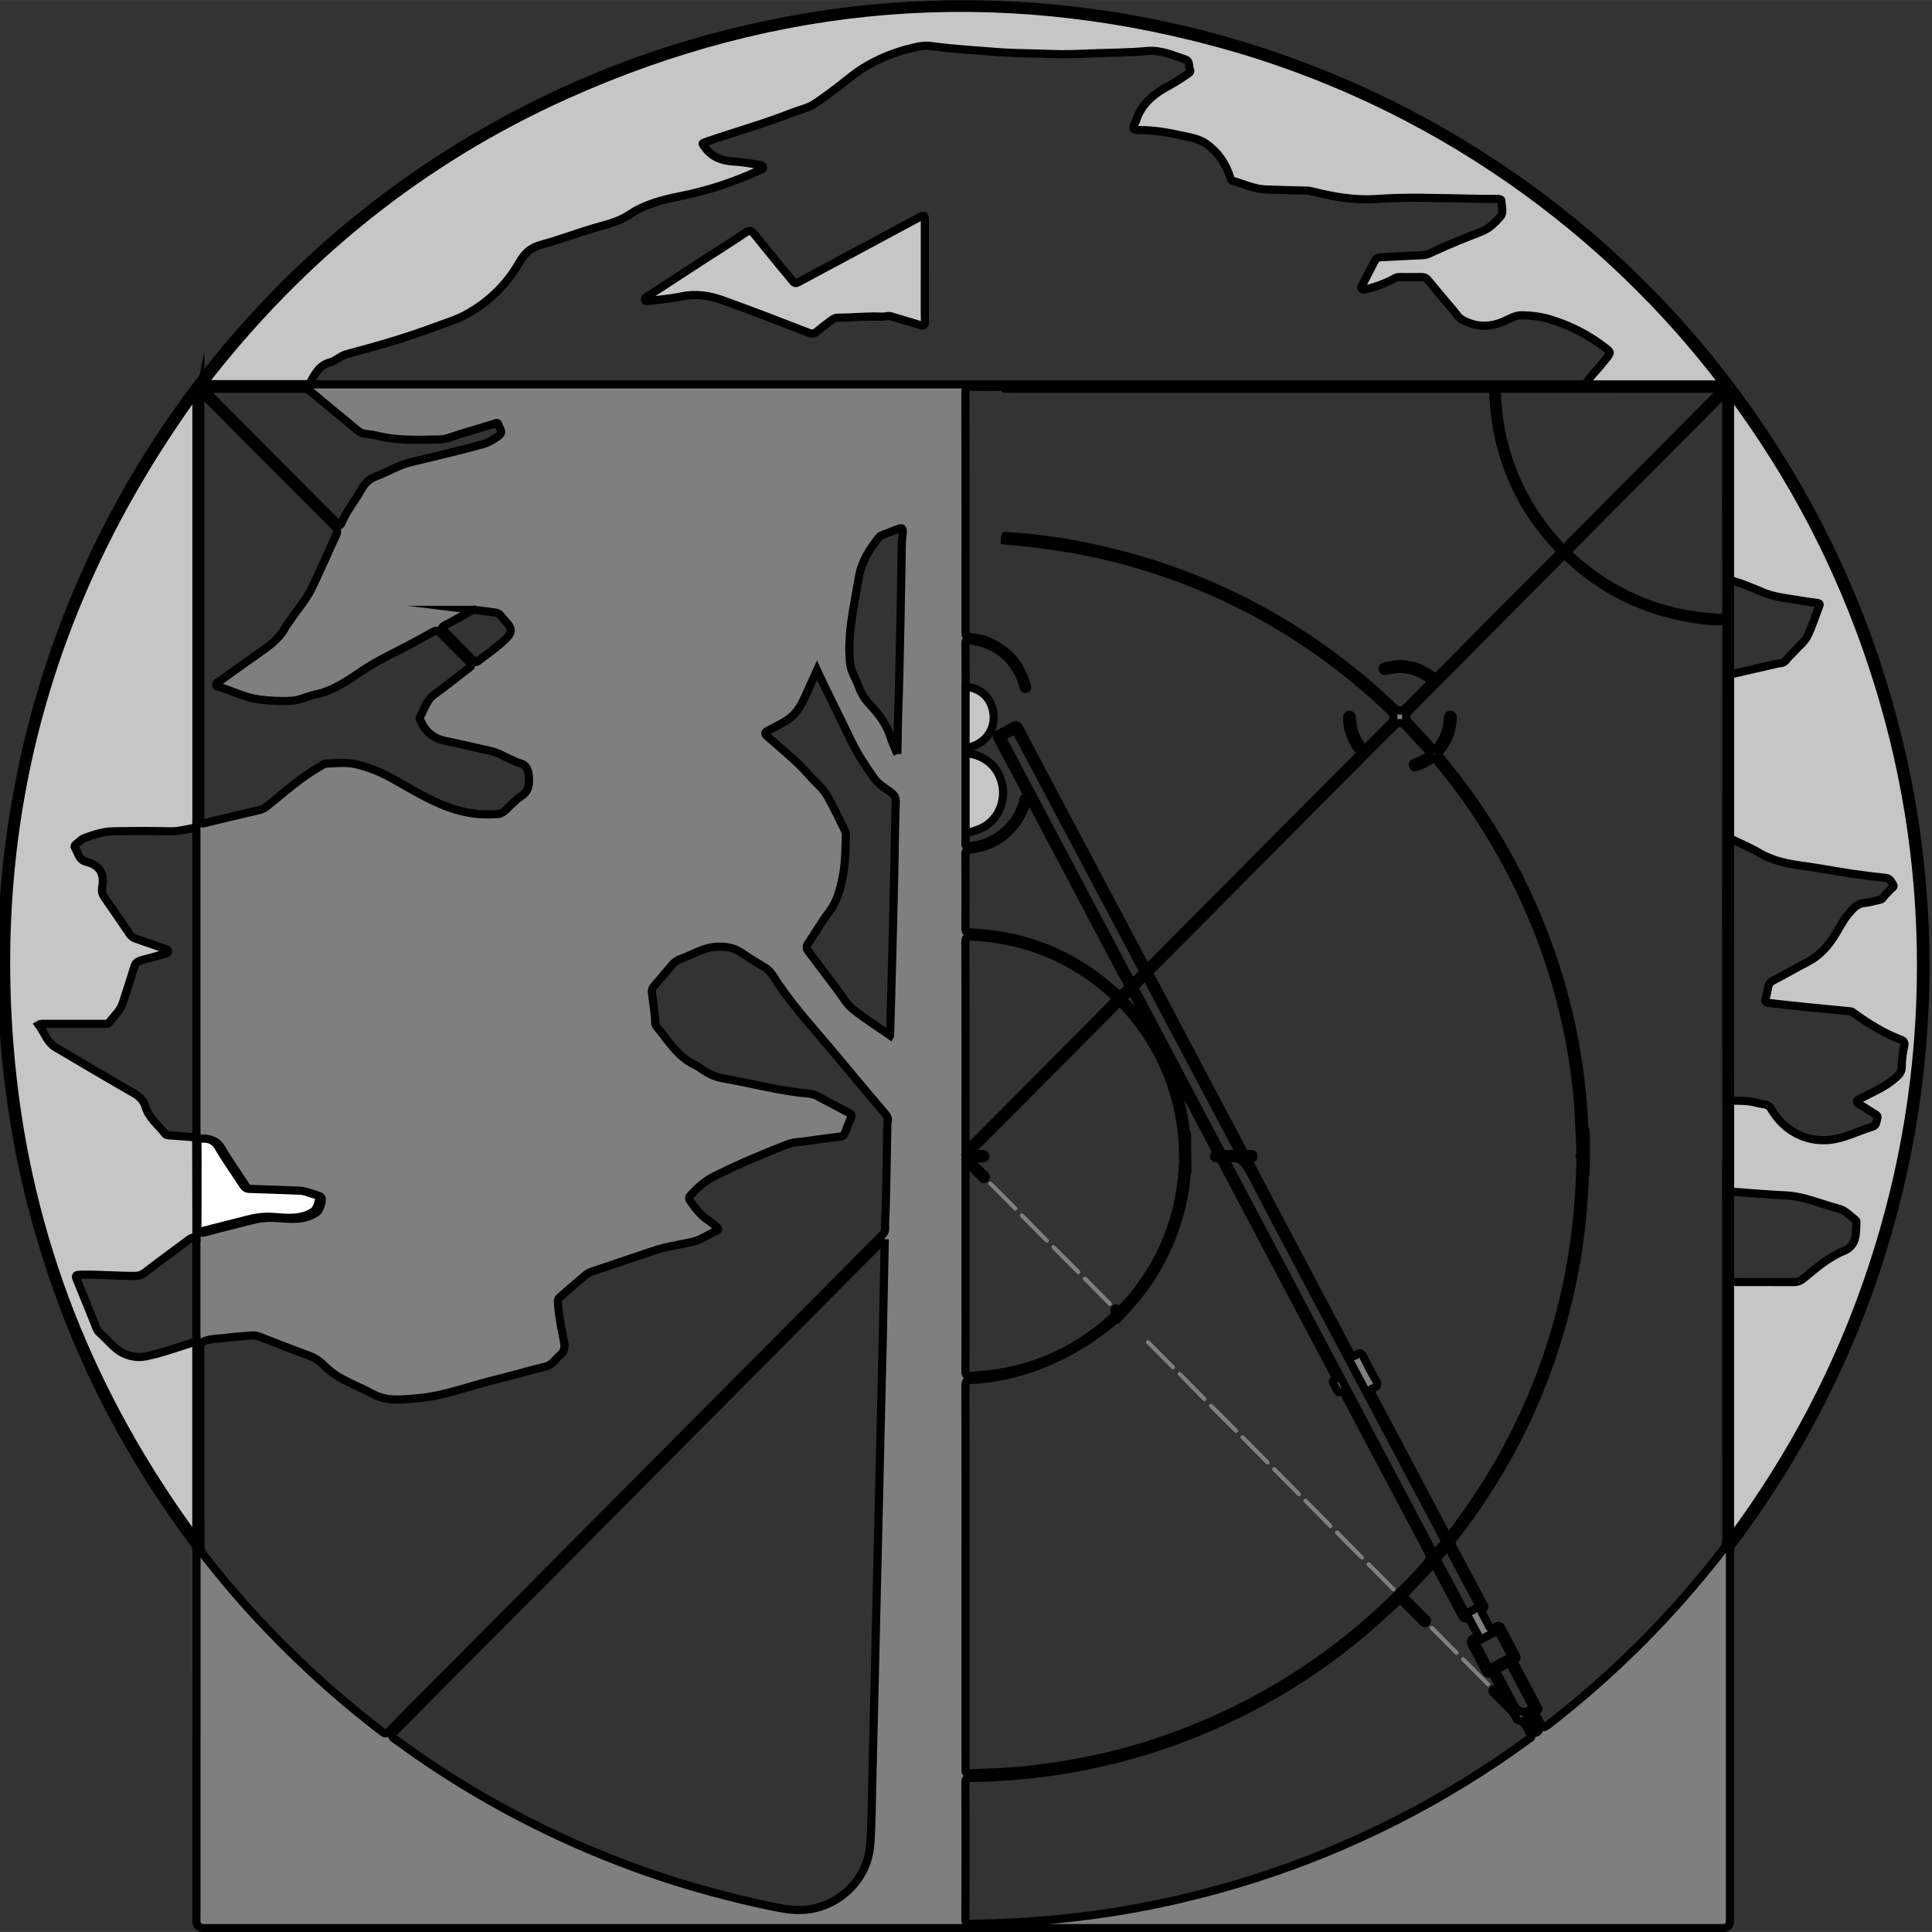
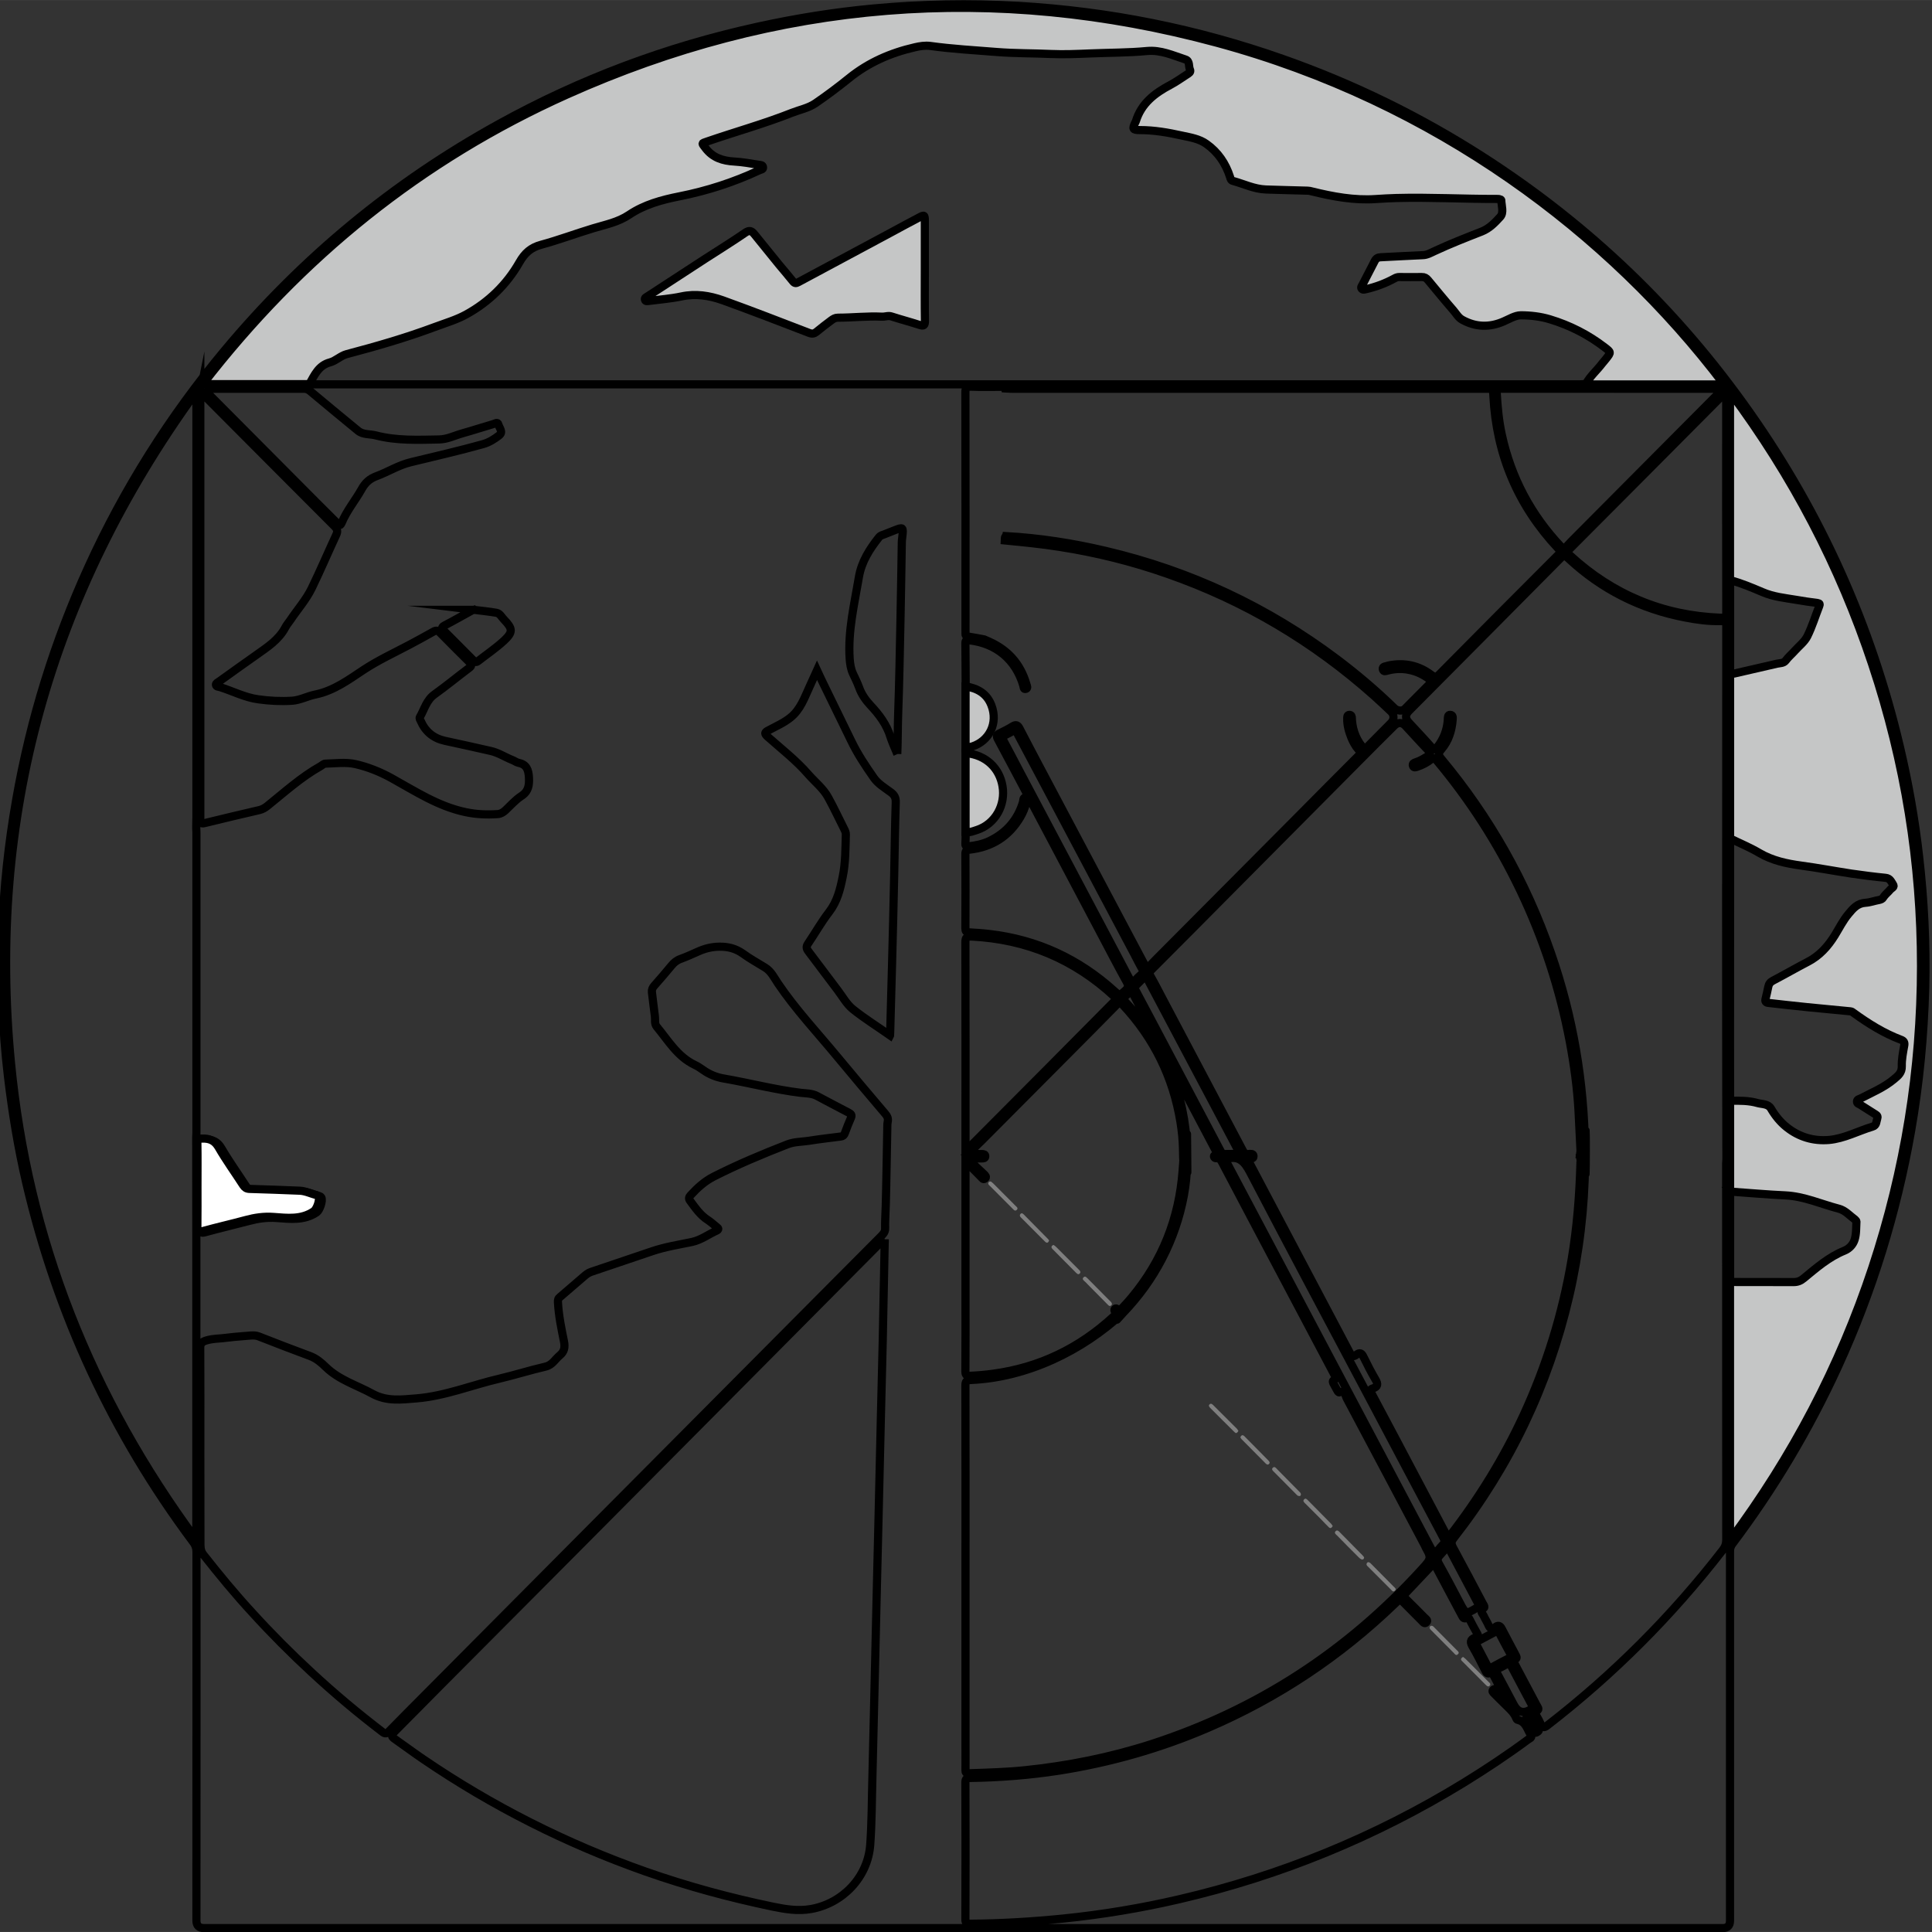
<svg xmlns="http://www.w3.org/2000/svg" xml:space="preserve" width="666px" height="666px" version="1.1" shape-rendering="geometricPrecision" text-rendering="geometricPrecision" image-rendering="optimizeQuality" fill-rule="evenodd" clip-rule="evenodd" viewBox="0 0 666 665.98">
  <rect x="0" y="0" width="666" height="665.98" fill="#333333" stroke="none" />
  <g id="Слой_x0020_1">
    <g>
-       <path fill="#7F7F7F" fill-rule="nonzero" d="M332.01 664.64c-87.24,0 -174.44,0 -261.67,0 -1.76,0 -2.63,-0.85 -2.63,-2.6 0,-42.3 0,-84.61 0.03,-126.91 0,-1.41 -0.34,-2.5 -1.19,-3.6 -27.83,-37.27 -46.96,-78.57 -57.53,-123.87 -2.81,-12.07 -4.81,-24.3 -6.28,-36.65 -1.94,-16.35 -2.5,-32.77 -2,-49.21 0.5,-15.51 2.15,-30.86 4.84,-46.12 4.88,-27.86 13.2,-54.66 24.92,-80.36 12.29,-26.95 27.95,-51.78 46.9,-74.51 26.61,-31.89 58.07,-57.93 94.43,-78.01 28.08,-15.54 57.84,-26.7 89.2,-33.58 13.23,-2.91 26.58,-5.06 40.09,-6.31 16.57,-1.54 33.17,-1.85 49.81,-0.91 31.32,1.81 61.81,7.91 91.39,18.35 24.36,8.57 47.4,19.86 69.1,33.8 36.39,23.42 67.07,52.81 91.95,88.24 24.55,34.95 41.71,73.25 51.53,114.84 2.97,12.57 5.22,25.23 6.66,38.05 1.72,14.98 2.47,30.02 2.1,45.12 -0.44,16.6 -2,33.14 -4.88,49.53 -4.94,28.14 -13.29,55.21 -25.17,81.2 -9.94,21.66 -22.08,42.05 -36.43,61.09 -0.65,0.88 -0.84,1.75 -0.81,2.78 0,42.37 0,84.74 0,127.1 0,1.69 -0.84,2.54 -2.47,2.54 -87.3,0 -174.59,0 -261.89,0l0 0 0 0zm264.39 -432.36c0,18.92 0,37.83 0,56.78 0,23.26 -0.03,46.53 -0.03,69.79 0,6.88 0.03,13.76 0.03,20.63 0,10.42 0,20.86 0,31.27 0,10.41 0,20.79 0,31.21l0 88.95c21.51,-28.86 37.8,-60 49,-93.83 11.19,-33.74 16.82,-68.41 16.85,-103.96 0.03,-35.65 -5.63,-70.35 -16.85,-104.15 -11.23,-33.74 -27.49,-64.85 -49,-93.77l0 64.81c0,10.76 0,21.51 0,32.27l0 0 0 0zm-249.6 -47.49c11.6,0.65 23.01,2.43 34.3,5.09 29.2,6.85 55.81,19.32 79.79,37.33 6.94,5.23 13.54,10.82 19.76,16.89 1.03,1 2.75,1.13 3.63,0.28 2.88,-2.88 5.72,-5.78 8.6,-8.66 0.65,-0.66 0.72,-1 -0.1,-1.59 -2.15,-1.6 -4.47,-2.73 -7.13,-3.23 -2.5,-0.5 -4.97,-0.37 -7.44,0.29 -0.53,0.15 -1.25,0.43 -1.5,-0.38 -0.25,-0.81 0.38,-1.03 1.03,-1.16 0.35,-0.06 0.66,-0.22 1.01,-0.28 5.4,-1.09 10.34,0 14.72,3.32 1.19,0.9 1.72,0.75 2.69,-0.22 13.6,-13.76 27.23,-27.45 40.9,-41.12 0.94,-0.94 0.9,-1.41 0.03,-2.34 -13.88,-14.79 -21.26,-32.36 -22.29,-52.59 -0.13,-2.41 -0.13,-2.41 -2.54,-2.41 -54.43,0 -108.87,0 -163.33,0 -0.82,0 -1.66,-0.09 -2.51,-0.13 -0.25,-0.87 -0.97,-0.5 -1.5,-0.53 -3.37,-0.03 -6.81,0.1 -10.19,-0.06 -1.69,-0.06 -1.94,0.53 -1.94,2.03 0.06,27.36 0.03,54.72 0.03,82.11 0,0.28 0.03,0.59 0,0.88 -0.06,0.75 0.22,1.03 1,1.12 1.82,0.28 3.63,0.63 5.44,0.97 0.54,0.25 1.07,0.47 1.63,0.72 6.63,2.91 10.94,7.82 12.95,14.79 0.15,0.53 0.59,1.31 -0.19,1.56 -0.85,0.25 -0.75,-0.65 -0.91,-1.18 -2.66,-8.98 -9.38,-14.54 -18.67,-15.58 -0.93,-0.12 -1.28,0 -1.28,1.01 0.06,4.97 0.06,9.91 0.1,14.88 0,7.07 0,14.13 0,21.2 0,0.59 0,1.19 0,1.78 0,9.1 0,18.2 0,27.3 -0.04,1.34 0,2.65 -0.1,3.97 -0.03,0.81 0.32,1 1.07,0.9 2.5,-0.31 4.97,-0.78 7.25,-1.87 5.78,-2.79 9.69,-7.23 11.54,-13.42 0.15,-0.56 -0.03,-1.78 1.03,-1.47 0.78,0.22 0.25,1.13 0.09,1.72 -0.44,1.72 -1.12,3.38 -2.03,4.94 -3.94,6.69 -9.85,10.38 -17.51,11.23 -1,0.12 -1.44,0.31 -1.44,1.47 0.06,8.56 0.03,17.1 0,25.67 0,1 0.28,1.34 1.28,1.37 2.35,0.13 4.66,0.28 6.98,0.56 16.47,1.91 30.79,8.54 43.05,19.64 1.91,1.72 1.81,1.66 3.81,-0.13 1.07,-0.96 1.19,-1.71 0.47,-3 -2.94,-5.31 -5.75,-10.72 -8.59,-16.1 -8.38,-15.85 -16.8,-31.73 -25.17,-47.59 -3.57,-6.69 -7.07,-13.41 -10.67,-20.07 -0.5,-0.97 -0.37,-1.44 0.6,-1.91 1.56,-0.75 3.09,-1.53 4.56,-2.44 1.16,-0.72 1.75,-0.4 2.35,0.75 2.16,4.19 4.37,8.35 6.56,12.51 9.98,18.82 19.95,37.64 29.93,56.47 2.4,4.56 4.84,9.16 7.37,13.88 1.22,-1.28 2.35,-2.44 3.48,-3.56 16.22,-16.32 32.48,-32.65 48.74,-49 6.88,-6.91 13.7,-13.85 20.61,-20.73 0.84,-0.84 1.03,-1.37 0.15,-2.28 -1.09,-1.19 -1.84,-2.63 -2.47,-4.13 -0.84,-2.09 -1.47,-4.28 -1.41,-6.6 0,-0.53 -0.03,-1.18 0.69,-1.25 0.82,-0.03 0.91,0.63 0.91,1.25 0,0.25 0,0.5 0.03,0.72 0.34,3.82 1.72,7.13 4.35,9.95 0.18,-0.16 0.34,-0.28 0.47,-0.41 2.9,-2.91 5.81,-5.85 8.72,-8.79 1.06,-1.09 1.03,-2.84 -0.09,-3.87 -1.91,-1.82 -3.85,-3.63 -5.79,-5.38 -20.98,-18.7 -44.68,-32.77 -71.22,-42.05 -12.1,-4.26 -24.52,-7.35 -37.21,-9.32 -6.26,-1 -12.54,-1.6 -18.86,-2.22 0.04,-0.53 -0.21,-1.13 0.38,-1.5l0 0 0 0zm-279.15 100.61c0.03,-1.31 0.06,-2.63 0.06,-3.97 0,-47.9 0,-95.83 0,-143.73l0 -1.88c-0.16,-0.03 -0.34,-0.06 -0.5,-0.09 -49.87,69 -71.63,145.89 -63.41,230.84 5.85,60.41 27.58,114.94 63.88,164.15l0 -68.29c0,-11.97 0,-23.91 0,-35.86 0,-11.51 -0.03,-23.01 -0.03,-34.52 0.03,-0.53 0.06,-1.06 0.06,-1.59 0,-34.49 0,-68.98 0,-103.46 0,-0.54 -0.06,-1.07 -0.06,-1.6l0 0zm38.99 -152.99c0.65,0.03 1.31,0.07 1.97,0.07 145.33,0 290.65,0 435.95,0 0.72,0 1.44,-0.1 2.16,-0.13 0.72,0.06 1.41,0.16 2.13,0.16 14.72,0.03 29.45,0.03 44.14,0 0.38,0 0.82,0.22 1.13,-0.19 -39.3,-51.9 -99.21,-97.18 -174.78,-117.6 -76.64,-20.69 -151.46,-14.57 -223.87,17.89 -50.19,22.51 -91.77,56.12 -125.54,99.8l36.71 0 0 0 0 0zm488.42 173.69c0,-30.01 0,-60.06 0.03,-90.11 0,-1.44 -0.35,-1.97 -1.85,-1.91 -4.13,0.13 -8.22,-0.43 -12.29,-1.22 -15.38,-2.94 -28.85,-9.69 -40.3,-20.38 -1.16,-1.07 -1.72,-1.07 -2.81,0.03 -17.35,17.54 -34.74,34.99 -52.12,52.5 -1.35,1.37 -1.38,2.65 -0.03,4.09 2.62,2.85 5.31,5.66 7.88,8.6 0.84,0.94 1.18,0.72 1.84,-0.09 2.25,-2.85 3.5,-6.07 3.69,-9.7 0.03,-0.65 -0.03,-1.56 0.84,-1.5 0.97,0.03 0.88,0.97 0.82,1.69 -0.29,3.78 -1.41,7.32 -3.88,10.19 -1.19,1.35 -1.06,2.04 0.03,3.35 16.63,19.95 29.23,42.24 37.74,66.82 7.63,21.91 11.47,44.52 11.72,67.72 0.35,29.95 0.41,-30.14 0.03,4.91 -0.18,15.44 -1.97,30.74 -5.47,45.8 -7.16,30.71 -20.41,58.54 -39.86,83.39 -0.91,1.19 -0.81,1.97 -0.19,3.16 3.47,6.38 6.85,12.82 10.26,19.26 0.28,0.5 0.87,1.28 0.34,1.63 -1.59,1 -0.38,1.87 0.03,2.78 0.47,1.06 1.16,2.06 1.63,3.16 0.53,1.22 1.18,1.53 2.28,0.65 0.94,-0.75 1.65,-0.65 2.25,0.5 1.56,3.04 3.19,6.01 4.78,9.04 0.25,0.47 0.63,1.09 0.03,1.44 -1.15,0.66 -0.56,1.28 -0.15,2 2.5,4.69 4.97,9.38 7.47,14.07 0.28,0.53 0.94,1.22 0.09,1.72 -1.09,0.62 -0.53,1.22 -0.18,1.87 0.5,0.91 1,1.79 1.4,2.72 0.57,1.32 1.13,1.41 2.29,0.5 22.73,-17.57 42.89,-37.73 60.47,-60.46 0.84,-1.1 1.21,-2.16 1.21,-3.57 -0.03,-43.02 -0.03,-86.04 -0.03,-129.07 0,-0.44 -0.03,-0.84 0.03,-1.25 0.1,-0.87 0.04,-1.73 0.04,-4.75 -0.07,-29.86 -0.07,-59.72 -0.07,-89.58l0 0 0.01 0zm-51.78 91.71c1.31,0.18 1.62,-0.41 1.53,-1.63 -0.25,-4.41 -0.41,-8.82 -0.66,-13.23 -0.44,-8 -1.53,-15.94 -3,-23.79 -3.44,-18.17 -9.13,-35.61 -17.13,-52.31 -7.76,-16.2 -17.39,-31.17 -28.93,-44.93 -0.56,-0.69 -0.9,-0.84 -1.65,-0.25 -1.44,1.19 -3.1,2.03 -4.85,2.63 -0.56,0.18 -1.25,0.5 -1.53,-0.32 -0.25,-0.78 0.38,-1.03 0.97,-1.22 1.44,-0.47 2.72,-1.22 3.97,-2 1.03,-0.62 1.28,-1.12 0.34,-2.12 -2.65,-2.75 -5.22,-5.63 -7.81,-8.41 -1.22,-1.32 -2.66,-1.32 -3.91,-0.07 -4.16,4.13 -8.32,8.26 -12.45,12.45 -14.25,14.32 -28.48,28.67 -42.74,43.02 -9.47,9.57 -18.95,19.1 -28.48,28.64 -0.75,0.75 -0.91,1.25 -0.35,2.22 1.41,2.44 2.66,4.94 3.97,7.41 9.29,17.58 18.58,35.15 27.86,52.72 0.44,0.81 0.91,1.31 1.91,1.19 0.69,-0.07 1.72,-0.22 1.78,0.68 0.06,1.22 -1.15,0.66 -1.78,0.88 -0.09,0.03 -0.13,0.16 -0.19,0.25 0.03,0.09 0.03,0.22 0.1,0.34 11.69,22.14 23.41,44.28 35.11,66.45 0.66,1.22 1.22,1.34 2.22,0.59 1.16,-0.91 1.84,-0.56 2.44,0.72 1.31,2.69 2.69,5.35 4.19,7.91 0.87,1.47 0.78,2.41 -0.88,2.94 -1.25,0.38 -0.97,0.97 -0.5,1.81 2.75,5.16 5.47,10.32 8.23,15.48 6,11.41 12.03,22.79 18.07,34.21l0 0 0 0c0.19,-0.16 0.34,-0.25 0.44,-0.38 10.1,-12.98 18.66,-26.86 25.57,-41.77 7.91,-17.14 13.45,-34.99 16.61,-53.62 1.87,-11.04 2.75,-22.17 3.06,-33.34 0.03,-1.12 -0.03,-1.87 -1.47,-1.65l-0.06 -1.5zm-474.23 100.33c0,11.07 0,22.14 0.04,33.21 0,1.53 -0.1,3.09 0.93,4.44 5.48,6.97 11.1,13.79 17.11,20.29 6.44,7.07 13.19,13.85 20.23,20.35 7.85,7.29 16.04,14.14 24.54,20.64 0.91,0.69 1.44,0.53 2.1,-0.16 1.84,-1.87 3.69,-3.75 5.53,-5.62 19.14,-19.26 38.27,-38.53 57.44,-57.79 24.17,-24.32 48.34,-48.62 72.51,-72.91 11.35,-11.41 22.7,-22.83 34.05,-34.24 0.78,-0.81 1.62,-1.53 1.59,-2.84 -0.06,-2.69 0.16,-5.38 0.22,-8.07 0.25,-8.85 0.34,-17.7 0.53,-26.54 0,-0.72 0,-1.47 0.13,-2.16 0.25,-1.1 -0.07,-1.91 -0.79,-2.75 -5.5,-6.48 -10.97,-12.95 -16.38,-19.48 -6.97,-8.45 -14.48,-16.42 -20.64,-25.52 -1.31,-1.94 -2.34,-4.19 -4.5,-5.5 -2.53,-1.56 -5.16,-3 -7.56,-4.75 -2.51,-1.79 -5.1,-2.44 -8.17,-2.41 -2.68,0.03 -5.06,0.66 -7.41,1.72 -1.97,0.87 -3.94,1.78 -5.94,2.5 -1.34,0.47 -2.28,1.28 -3.12,2.28 -1.97,2.35 -3.91,4.69 -5.94,6.94 -0.6,0.69 -0.91,1.35 -0.82,2.25 0.35,2.79 0.66,5.6 1.03,8.35 0.16,1.19 -0.21,2.5 0.6,3.5 3.97,4.79 7.16,10.35 13.13,13.2 1.03,0.47 1.97,1.12 2.91,1.78 2.16,1.53 4.53,2.5 7.19,2.94 8.82,1.53 17.48,3.81 26.39,4.91 1.84,0.22 3.85,0.15 5.6,1.06 3.69,1.94 7.38,3.94 11.1,5.85 0.75,0.41 1.06,0.78 0.68,1.69 -0.78,1.75 -1.47,3.53 -2.12,5.31 -0.25,0.69 -0.6,1.07 -1.38,1.16 -3.66,0.47 -7.35,0.88 -11,1.47 -2.47,0.38 -5.04,0.31 -7.38,1.22 -8.63,3.35 -17.17,6.94 -25.45,11.13 -3.19,1.63 -5.63,3.88 -7.98,6.44 -0.53,0.6 -0.75,1.1 -0.18,1.88 1.81,2.44 3.5,4.97 6.16,6.66 1.09,0.72 2.06,1.62 3.09,2.44 0.6,0.4 0.69,0.84 -0.03,1.18 -2.88,1.29 -5.41,3.26 -8.6,3.94 -4.53,0.94 -9.16,1.66 -13.6,3.16 -7,2.35 -14.01,4.76 -21.01,7.1 -0.81,0.28 -1.5,0.69 -2.16,1.25 -2.87,2.5 -5.78,5 -8.69,7.47 -0.66,0.5 -0.72,1 -0.69,1.82 0.25,4.56 1.16,9 2.07,13.44 0.4,2.03 0.18,3.5 -1.44,4.85 -1.63,1.34 -2.57,3.34 -4.97,3.88 -5.29,1.22 -10.48,2.87 -15.76,4.12 -9.57,2.22 -18.76,6.01 -28.67,6.82 -5.16,0.41 -10.2,1.13 -15.17,-1.59 -5.41,-2.98 -11.47,-4.73 -16.07,-9.2 -1.59,-1.56 -3.31,-3.03 -5.53,-3.84 -5.88,-2.16 -11.73,-4.44 -17.58,-6.73 -0.93,-0.37 -1.87,-0.37 -2.81,-0.31 -2.63,0.25 -5.25,0.38 -7.85,0.72 -2.53,0.38 -5.13,0.25 -7.6,1.03 -1.43,0.47 -1.97,1.1 -1.93,2.63 0.06,11.13 0.03,22.26 0.03,33.39l0 0 -0.01 0zm235.94 -70.91c-0.87,0.28 -1.31,0.97 -1.84,1.5 -15.16,15.26 -30.36,30.55 -45.52,45.84 -19.2,19.32 -38.37,38.61 -57.57,57.93 -16.07,16.14 -32.17,32.3 -48.24,48.47 -5.35,5.37 -10.66,10.82 -16.04,16.19 -0.94,0.91 -0.88,1.47 0.19,2.22 3.34,2.32 6.56,4.76 9.94,7.04 23.82,16.23 49.37,29.11 76.57,38.71 14.38,5.06 29.05,9.03 43.96,12.13 4.35,0.9 8.66,1.59 13.13,0.81 10.82,-1.91 19.61,-10.88 20.42,-22.2 0.56,-7.78 0.53,-15.63 0.75,-23.48 0.25,-9.66 0.47,-19.35 0.69,-29.01 0.25,-10.79 0.5,-21.55 0.75,-32.3 0.22,-9.57 0.47,-19.11 0.69,-28.67 0.25,-10.76 0.5,-21.52 0.75,-32.27 0.22,-9.51 0.47,-19.01 0.69,-28.52 0.25,-11.41 0.47,-22.82 0.68,-34.42l0 0.03zm27.83 116.19l0 57.96c0,2.94 0.03,5.85 0,8.79 0,0.81 0.13,1.16 1.1,1.1 6.44,-0.22 12.88,-0.38 19.32,-1.04 14.85,-1.53 29.45,-4.44 43.68,-9.03 36.42,-11.82 67.44,-31.96 93.2,-60.28 3.47,-3.79 3.38,-3.79 0.94,-8.35 -8.94,-16.86 -17.85,-33.74 -26.82,-50.56 -0.5,-0.97 -0.54,-2.85 -2.57,-2.03 -0.12,0.06 -0.5,-0.28 -0.62,-0.54 -0.47,-0.81 -0.91,-1.68 -1.38,-2.53 -0.19,-0.37 -0.38,-0.87 0.06,-1.09 1.19,-0.6 0.63,-1.28 0.22,-2 -6.13,-11.6 -12.29,-23.2 -18.41,-34.8 -6.76,-12.73 -13.48,-25.49 -20.2,-38.24 -0.47,-0.85 -0.85,-1.66 -2.1,-1.53 -0.59,0.06 -1.09,-0.72 -0.5,-1.04 1.28,-0.68 0.5,-1.31 0.16,-1.93 -9.38,-17.79 -18.79,-35.52 -28.11,-53.31 -0.75,-1.41 -1.38,-1.44 -2.19,-0.22 -0.5,0.75 -2.16,1.03 -0.72,2.56 13.57,14.35 20.61,31.46 21.36,51.19 0.21,26.45 -0.19,-26.24 0,4.19 -0.07,3.81 -0.44,7.62 -1.13,11.38 -2.85,15.32 -10.1,29.24 -20.92,40.47 -4.85,5.35 0,0 0,0 -14.13,13.16 -33.2,22.31 -52.49,23.16 -1.66,0.06 -1.91,0.56 -1.91,2.03 0.06,21.92 0.03,43.8 0.03,65.69l0 0 0 0zm161.53 -4.63c-3.44,3.63 -6.76,7.19 -10.07,10.66 -0.72,0.75 -0.25,1.13 0.22,1.6 2.19,2.15 4.34,4.31 6.47,6.47 0.47,0.47 1.44,1 0.75,1.72 -0.69,0.75 -1.25,-0.19 -1.72,-0.66 -1.91,-1.88 -3.78,-3.81 -5.69,-5.72 -1.69,-1.72 -1.72,-1.72 -3.44,-0.06 -18.85,18.16 -40.3,32.45 -64.38,42.8 -16.57,7.13 -33.77,12.01 -51.56,14.79 -10.13,1.56 -20.29,2.34 -30.51,2.5 -1.22,0 -1.63,0.25 -1.63,1.56 0.06,15.73 0.06,31.46 0,47.19 0,1.18 0.38,1.5 1.53,1.5 10.76,-0.07 21.48,-0.72 32.21,-1.79 13.47,-1.37 26.82,-3.59 40.02,-6.66 34.83,-8.09 67.5,-21.44 98.02,-40.14 7.63,-4.69 15.1,-9.66 22.29,-14.98 0.54,-0.38 1.44,-0.59 0.79,-1.59 -1.22,-1.94 -1.69,-4.54 -4.51,-5.13 -0.25,-0.03 -0.47,-0.5 -0.59,-0.82 -0.56,-1.37 -1.56,-2.37 -2.6,-3.4 -1.69,-1.63 -3.31,-3.29 -4.97,-4.94 -0.31,-0.32 -0.75,-0.69 -0.25,-1.19 0.44,-0.47 0.85,-0.16 1.22,0.16 0.75,0.65 1.28,1.56 2.75,2.15 -1.56,-2.97 -2.91,-5.5 -4.25,-8.06 -0.19,-0.41 -0.41,-0.25 -0.69,-0.1 -1.09,0.63 -1.44,-0.18 -1.84,-0.97 -1.38,-2.62 -2.66,-5.34 -4.19,-7.91 -0.97,-1.62 -1.1,-2.62 0.9,-3.31 0.47,-0.16 1.16,-0.38 0.66,-1.25 -0.97,-1.66 -1.84,-3.35 -2.72,-5.04 -0.22,-0.4 -0.44,-0.81 -0.94,-0.5 -1.03,0.57 -1.34,-0.12 -1.72,-0.84 -1.37,-2.59 -2.75,-5.16 -4.12,-7.72 -1.82,-3.41 -3.6,-6.82 -5.48,-10.35l0.04 0.03 0 0zm-425.3 -403.44c0,49.09 0,98.02 0,146.96 0,0.06 0.04,0.12 0,0.18 -0.09,1.22 0.29,1.54 1.57,1.22 6.25,-1.56 12.54,-3 18.79,-4.47 1,-0.25 1.88,-0.72 2.69,-1.37 5.97,-4.79 11.63,-9.95 18.35,-13.73 0.56,-0.31 1.13,-0.91 1.72,-0.91 3.44,-0.09 7.04,-0.59 10.35,0.16 4.31,0.97 8.51,2.66 12.48,4.85 8.19,4.53 16.01,9.69 25.42,11.69 3.78,0.81 7.41,0.94 11.16,0.69 1.03,-0.06 1.88,-0.6 2.66,-1.31 1.78,-1.69 3.44,-3.57 5.47,-4.91 2.53,-1.63 2.75,-3.79 2.63,-6.41 -0.16,-2.57 -0.76,-4.48 -3.6,-5.04 -0.72,-0.15 -1.38,-0.69 -2.13,-0.97 -2.53,-1 -4.84,-2.56 -7.56,-3.15 -5.23,-1.19 -10.48,-2.35 -15.73,-3.48 -3.91,-0.87 -6.69,-3.15 -8.29,-6.84 -0.18,-0.41 -0.56,-0.85 -0.28,-1.35 1.57,-2.69 2.25,-5.84 5.07,-7.84 4.03,-2.88 7.88,-6.07 11.85,-9.04 0.97,-0.72 1.03,-1.16 0.15,-2.03 -3.4,-3.35 -6.78,-6.76 -10.13,-10.16 -0.75,-0.82 -1.37,-0.88 -2.31,-0.35 -2.75,1.56 -5.54,3.07 -8.35,4.57 -5.22,2.75 -10.6,5.25 -15.57,8.5 -5.25,3.47 -10.35,7.29 -16.79,8.6 -2.66,0.53 -5.22,1.94 -7.91,2.13 -3.91,0.25 -7.91,0.06 -11.79,-0.5 -4.56,-0.63 -8.72,-2.79 -13.1,-4.19 -0.53,-0.16 -1.37,-0.1 -1.44,-0.82 -0.03,-0.53 0.66,-0.81 1.1,-1.12 4.28,-3.07 8.53,-6.13 12.85,-9.16 3.78,-2.69 7.72,-5.19 10,-9.51 0.47,-0.9 1.16,-1.66 1.72,-2.5 2.47,-3.69 5.44,-7.03 7.38,-11.01 2.94,-6.06 5.6,-12.28 8.44,-18.41 0.54,-1.16 0.38,-1.91 -0.53,-2.85 -15.01,-15.01 -29.98,-30.08 -44.96,-45.11 -0.38,-0.35 -0.62,-0.85 -1.38,-1.04l0 0.03 0 0zm263.77 264.96l0 1.47c0,14.88 0,29.8 0,44.68 0,8.72 0.03,17.48 -0.03,26.2 0,1.22 0.25,1.66 1.59,1.59 2.69,-0.12 5.35,-0.34 8.01,-0.72 15.95,-2.15 29.7,-8.84 41.49,-19.72 0.5,-0.47 1.16,-0.79 0.47,-1.69 -0.5,-0.66 0.09,-1.38 0.69,-0.97 1.18,0.84 1.59,-0.03 2.15,-0.63 1.01,-1.06 1.97,-2.12 2.88,-3.22 10.57,-12.69 16.38,-27.29 17.6,-43.74 1.22,-17.54 0.19,5.03 0.13,-7.57 -0.06,-3.09 -0.38,-6.19 -0.88,-9.25 -2.53,-15.45 -9.16,-28.89 -19.85,-40.34 -0.88,-0.9 -1.31,-0.9 -2.19,0 -5.5,5.63 -11.1,11.23 -16.66,16.83 -9.92,9.97 -19.83,19.94 -29.74,29.89 -1.44,1.47 -2.97,2.84 -4.5,4.28 1.72,0.41 3.13,0.41 4.56,0.41 0.57,0 1.16,0.09 1.1,0.84 -0.03,0.63 -0.6,0.66 -1.1,0.66 -1.43,0 -2.9,0 -4.37,0 -0.1,0.15 -0.16,0.31 -0.25,0.47 1.78,1.69 3.56,3.34 5.31,5 0.44,0.44 1,0.94 0.31,1.5 -0.62,0.5 -0.96,-0.19 -1.31,-0.53 -1.72,-1.72 -3.41,-3.44 -5.41,-5.47l0 0.03 0 0zm261.08 -265.99c-0.31,-0.25 -0.34,-0.31 -0.38,-0.31 -25.48,0 -50.96,0 -76.41,-0.03 -1.22,0 -1.19,0.59 -1.16,1.44 0.28,4.87 0.72,9.75 1.78,14.53 3.22,14.76 10.07,27.58 20.45,38.56 0.66,0.68 1.03,0.72 1.69,0.03 1.03,-1.16 2.13,-2.25 3.22,-3.35 16.17,-16.26 32.33,-32.48 48.46,-48.71 0.75,-0.75 1.54,-1.44 2.35,-2.16l0 0 0 0zm1.16 0.78c-0.44,0.38 -0.63,0.5 -0.78,0.69 -17.76,17.85 -35.49,35.71 -53.28,53.53 -0.94,0.94 -0.63,1.34 0.15,2.06 14.67,13.51 31.93,20.76 51.87,21.55 1.63,0.06 2.1,-0.32 2.07,-2 -0.07,-24.21 -0.03,-48.44 -0.03,-72.64 0,-0.97 0,-1.91 0,-3.19zm-288.25 221.81c0.03,-0.66 0.06,-0.94 0.06,-1.22 0.22,-7.69 0.44,-15.42 0.63,-23.11 0.28,-10.41 0.53,-20.79 0.75,-31.2 0.18,-8.26 0.25,-16.51 0.53,-24.76 0.06,-1.66 -0.44,-2.57 -1.69,-3.51 -2.06,-1.53 -4.44,-2.93 -5.85,-4.97 -2.87,-4.09 -5.66,-8.28 -7.85,-12.85 -3.19,-6.6 -6.44,-13.19 -9.66,-19.82 -0.69,-1.38 -1.34,-2.82 -2.09,-4.44 -0.97,2.12 -1.79,4 -2.63,5.81 -1.75,3.79 -3.1,7.79 -6.57,10.54 -2.31,1.85 -5,3 -7.56,4.38 -1.38,0.72 -1.41,1.15 -0.25,2.19 4.75,4.22 9.85,8.16 14.04,13 2.28,2.6 5.09,4.79 6.78,7.85 2,3.6 3.72,7.35 5.6,11.04 0.28,0.59 0.56,1.16 0.53,1.88 -0.16,4.87 -0.09,9.75 -1.1,14.6 -0.87,4.28 -1.87,8.41 -4.65,12.03 -2.66,3.44 -4.82,7.29 -7.26,10.89 -0.69,1 -0.65,1.72 0.1,2.68 3.4,4.48 6.75,8.98 10.13,13.45 1.65,2.19 3.06,4.75 5.12,6.44 4.01,3.22 8.38,5.94 12.89,9.1l0 0 0 0zm26.01 39.83c0.5,-0.47 0.72,-0.65 0.94,-0.87 9.29,-9.32 18.57,-18.64 27.86,-27.99 7.44,-7.47 14.82,-14.94 22.23,-22.42 0.56,-0.56 1.37,-0.96 0.31,-1.93 -13.91,-12.92 -30.33,-19.76 -49.27,-20.7 -1.57,-0.06 -2.1,0.22 -2.1,1.97 0.06,23.32 0.03,46.68 0.03,70l0 1.94 0 0zm-262.33 -262.73c-0.06,0.15 -0.15,0.28 -0.22,0.44 0.5,0.4 1.04,0.78 1.51,1.25 10.09,10.13 20.16,20.26 30.26,30.42 4.63,4.66 9.26,9.32 13.95,13.97 0.5,0.5 1.15,1.69 1.78,0.16 1.75,-4.25 4.72,-7.75 6.94,-11.72 1.19,-2.16 2.78,-3.57 5.1,-4.41 3.97,-1.47 7.59,-3.79 11.75,-4.79 8.35,-2.03 16.73,-3.94 24.98,-6.25 2.1,-0.6 3.85,-1.72 5.48,-2.97 1.56,-1.19 0.12,-2.53 -0.19,-3.72 -0.28,-1.13 -1.19,-0.38 -1.78,-0.22 -3.54,1.03 -7.07,2.19 -10.63,3.19 -2.69,0.75 -5.29,2.09 -8.1,2.12 -7.29,0.13 -14.6,0.47 -21.76,-1.4 -2.04,-0.54 -4.38,-0.16 -6.13,-1.6 -5.57,-4.56 -11.07,-9.13 -16.57,-13.72 -0.6,-0.47 -1.19,-0.75 -1.94,-0.75 -11.48,0 -22.95,0 -34.43,0l0 0 0 0zm238.82 125.88c0.19,-5 0.15,-9.48 0.31,-13.98 0.38,-10.57 0.56,-21.13 0.78,-31.73 0.19,-9.07 0.32,-18.17 0.47,-27.27 0.03,-0.59 0.06,-1.19 0.16,-1.78 0.4,-3.53 0.37,-3.53 -2.82,-2.28 -1.22,0.5 -2.43,0.97 -3.65,1.44 -0.57,0.18 -1.13,0.37 -1.54,0.87 -3.25,4.1 -6.06,8.47 -6.94,13.76 -1.56,9.28 -3.81,18.48 -3.19,28.04 0.13,1.88 0.38,3.63 1.19,5.35 0.75,1.53 1.5,3.13 2.1,4.75 0.84,2.29 2.18,4.23 3.81,5.98 3.06,3.25 5.69,6.72 7,11.1 0.57,1.78 1.41,3.53 2.32,5.75l0 0 0 0zm113 139.76c23.98,45.31 48.02,90.77 72.13,136.29 1.06,-1.25 1.94,-2.44 2.97,-3.5 0.75,-0.81 0.63,-1.44 0.16,-2.34 -8.57,-16.1 -17.07,-32.24 -25.61,-48.37 -13.7,-25.83 -27.45,-51.59 -40.96,-77.51 -2,-3.82 -3.97,-6.16 -8.69,-4.57l0 0 0 0zm-353.26 9.29c0,4.84 0.04,9.69 0,14.54 0,1.22 0.13,1.72 1.6,1.31 5,-1.38 10.07,-2.57 15.07,-3.88 3.16,-0.84 6.22,-1.31 9.54,-1.06 4.72,0.34 9.56,1 13.91,-1.94 1,-0.69 2.22,-4.03 1.59,-5.13 -0.09,-0.19 -0.31,-0.37 -0.53,-0.43 -1.97,-0.47 -3.81,-1.47 -5.88,-1.54 -5.78,-0.25 -11.56,-0.47 -17.35,-0.65 -1.06,0 -1.62,-0.41 -2.16,-1.22 -2.84,-4.38 -5.87,-8.6 -8.5,-13.1 -1.38,-2.38 -3.16,-3.07 -5.66,-3.04 -1.22,0.04 -1.66,0.32 -1.63,1.6 0.07,4.84 0.03,9.69 0.03,14.54l-0.03 0 0 0zm280.59 -157.21c-1.09,0.59 -2.22,1.25 -3.4,1.81 -0.79,0.35 -0.91,0.69 -0.47,1.47 2.06,3.82 4.06,7.69 6.09,11.54 8.98,16.95 17.95,33.89 26.92,50.84 3.6,6.78 7.2,13.57 10.79,20.39 0.47,0.93 0.81,1.34 1.66,0.31 0.65,-0.85 1.47,-1.56 2.28,-2.28 0.56,-0.54 0.66,-1 0.25,-1.72 -0.94,-1.66 -1.78,-3.35 -2.66,-5.04 -9.38,-17.73 -18.76,-35.42 -28.14,-53.12 -4.06,-7.69 -8.16,-15.38 -12.22,-23.04 -0.25,-0.44 -0.28,-1.1 -1.1,-1.16l0 0 0 0zm45.28 84.54c-1.16,1.19 -2.1,2.25 -3.13,3.22 -0.72,0.63 -0.75,1.13 -0.28,1.97 3.38,6.29 6.69,12.64 10.04,18.95 6.41,12.13 12.82,24.23 19.22,36.36 0.35,0.63 0.6,1.1 1.44,1.04 1.66,-0.07 3.35,0 5.29,0 -10.88,-20.55 -21.67,-40.93 -32.58,-61.54l0 0 0 0zm-231.56 -126.06c-0.19,0.06 -0.6,0.15 -0.94,0.37 -3.1,1.69 -6.13,3.44 -9.26,5.07 -1.03,0.56 -0.87,1.03 -0.19,1.72 3.41,3.4 6.82,6.84 10.23,10.28 0.44,0.44 0.84,0.82 1.53,0.28 3,-2.34 6.19,-4.5 8.97,-7.06 3.22,-3 3.07,-4.16 -0.03,-7.38 -0.78,-0.81 -1.34,-2.03 -2.5,-2.25 -2.5,-0.44 -5.06,-0.69 -7.82,-1.03l0 0 0.01 0zm335.71 322.79c-1.03,1.19 -1.85,2.23 -2.75,3.16 -0.85,0.91 -0.94,1.69 -0.32,2.85 2.5,4.47 4.88,9 7.26,13.54 2.09,3.94 2.06,3.94 5.94,1.62 0.72,-0.44 0.69,-0.78 0.37,-1.37 -3.47,-6.54 -6.94,-13.07 -10.5,-19.83l0 0.03 0 0zm20.95 40.31c-1.07,0.56 -2.19,1.28 -3.41,1.78 -0.97,0.41 -1,0.88 -0.53,1.72 1.97,3.63 3.84,7.25 5.78,10.88 1.35,2.53 3.25,3.1 5.72,1.66 0.07,0 0.1,-0.06 0.16,-0.06 0.75,-0.29 0.78,-0.72 0.41,-1.41 -2.51,-4.66 -4.94,-9.35 -7.45,-14.04 -0.12,-0.19 -0.18,-0.6 -0.68,-0.53l0 0 0 0zm-4.01 -11.04c-0.12,0.06 -0.31,0.09 -0.47,0.19 -2.09,1.09 -4.18,2.25 -6.28,3.34 -0.75,0.38 -0.5,0.78 -0.25,1.29 1.28,2.4 2.56,4.84 3.81,7.28 0.35,0.66 0.66,0.81 1.38,0.41 2.03,-1.13 4.1,-2.19 6.16,-3.25 0.56,-0.32 0.72,-0.6 0.41,-1.22 -1.35,-2.44 -2.63,-4.91 -3.94,-7.38 -0.16,-0.32 -0.32,-0.69 -0.82,-0.66l0 0 0 0zm11.29 28.83c-0.4,0.4 -1.69,0.31 -0.87,1.62 0.75,1.22 1.37,2.54 2.03,3.79 0.28,0.53 0.44,1.12 1.31,0.65 0.69,-0.4 0.94,-0.75 0.5,-1.53 -0.72,-1.31 -1.37,-2.66 -2.06,-3.97 -0.16,-0.28 -0.28,-0.69 -0.91,-0.56l0 0z" />
      <path id="_1" fill="none" fill-rule="nonzero" stroke="black" stroke-width="2.81" stroke-miterlimit="22.926" d="M332.01 664.64c-87.24,0 -174.44,0 -261.67,0 -1.76,0 -2.63,-0.85 -2.63,-2.6 0,-42.3 0,-84.61 0.03,-126.91 0,-1.41 -0.34,-2.5 -1.19,-3.6 -27.83,-37.27 -46.96,-78.57 -57.53,-123.87 -2.81,-12.07 -4.81,-24.3 -6.28,-36.65 -1.94,-16.35 -2.5,-32.77 -2,-49.21 0.5,-15.51 2.15,-30.86 4.84,-46.12 4.88,-27.86 13.2,-54.66 24.92,-80.36 12.29,-26.95 27.95,-51.78 46.9,-74.51 26.61,-31.89 58.07,-57.93 94.43,-78.01 28.08,-15.54 57.84,-26.7 89.2,-33.58 13.23,-2.91 26.58,-5.06 40.09,-6.31 16.57,-1.54 33.17,-1.85 49.81,-0.91 31.32,1.81 61.81,7.91 91.39,18.35 24.36,8.57 47.4,19.86 69.1,33.8 36.39,23.42 67.07,52.81 91.95,88.24 24.55,34.95 41.71,73.25 51.53,114.84 2.97,12.57 5.22,25.23 6.66,38.05 1.72,14.98 2.47,30.02 2.1,45.12 -0.44,16.6 -2,33.14 -4.88,49.53 -4.94,28.14 -13.29,55.21 -25.17,81.2 -9.94,21.66 -22.08,42.05 -36.43,61.09 -0.65,0.88 -0.84,1.75 -0.81,2.78 0,42.37 0,84.74 0,127.1 0,1.69 -0.84,2.54 -2.47,2.54 -87.3,0 -174.59,0 -261.89,0l0 0 0 0zm264.39 -432.36c0,18.92 0,37.83 0,56.78 0,23.26 -0.03,46.53 -0.03,69.79 0,6.88 0.03,13.76 0.03,20.63 0,10.42 0,20.86 0,31.27 0,10.41 0,20.79 0,31.21l0 88.95c21.51,-28.86 37.8,-60 49,-93.83 11.19,-33.74 16.82,-68.41 16.85,-103.96 0.03,-35.65 -5.63,-70.35 -16.85,-104.15 -11.23,-33.74 -27.49,-64.85 -49,-93.77l0 64.81c0,10.76 0,21.51 0,32.27l0 0 0 0zm-249.6 -47.49c11.6,0.65 23.01,2.43 34.3,5.09 29.2,6.85 55.81,19.32 79.79,37.33 6.94,5.23 13.54,10.82 19.76,16.89 1.03,1 2.75,1.13 3.63,0.28 2.88,-2.88 5.72,-5.78 8.6,-8.66 0.65,-0.66 0.72,-1 -0.1,-1.59 -2.15,-1.6 -4.47,-2.73 -7.13,-3.23 -2.5,-0.5 -4.97,-0.37 -7.44,0.29 -0.53,0.15 -1.25,0.43 -1.5,-0.38 -0.25,-0.81 0.38,-1.03 1.03,-1.16 0.35,-0.06 0.66,-0.22 1.01,-0.28 5.4,-1.09 10.34,0 14.72,3.32 1.19,0.9 1.72,0.75 2.69,-0.22 13.6,-13.76 27.23,-27.45 40.9,-41.12 0.94,-0.94 0.9,-1.41 0.03,-2.34 -13.88,-14.79 -21.26,-32.36 -22.29,-52.59 -0.13,-2.41 -0.13,-2.41 -2.54,-2.41 -54.43,0 -108.87,0 -163.33,0 -0.82,0 -1.66,-0.09 -2.51,-0.13 -0.25,-0.87 -0.97,-0.5 -1.5,-0.53 -3.37,-0.03 -6.81,0.1 -10.19,-0.06 -1.69,-0.06 -1.94,0.53 -1.94,2.03 0.06,27.36 0.03,54.72 0.03,82.11 0,0.28 0.03,0.59 0,0.88 -0.06,0.75 0.22,1.03 1,1.12 1.82,0.28 3.63,0.63 5.44,0.97 0.54,0.25 1.07,0.47 1.63,0.72 6.63,2.91 10.94,7.82 12.95,14.79 0.15,0.53 0.59,1.31 -0.19,1.56 -0.85,0.25 -0.75,-0.65 -0.91,-1.18 -2.66,-8.98 -9.38,-14.54 -18.67,-15.58 -0.93,-0.12 -1.28,0 -1.28,1.01 0.06,4.97 0.06,9.91 0.1,14.88 0,7.07 0,14.13 0,21.2 0,0.59 0,1.19 0,1.78 0,9.1 0,18.2 0,27.3 -0.04,1.34 0,2.65 -0.1,3.97 -0.03,0.81 0.32,1 1.07,0.9 2.5,-0.31 4.97,-0.78 7.25,-1.87 5.78,-2.79 9.69,-7.23 11.54,-13.42 0.15,-0.56 -0.03,-1.78 1.03,-1.47 0.78,0.22 0.25,1.13 0.09,1.72 -0.44,1.72 -1.12,3.38 -2.03,4.94 -3.94,6.69 -9.85,10.38 -17.51,11.23 -1,0.12 -1.44,0.31 -1.44,1.47 0.06,8.56 0.03,17.1 0,25.67 0,1 0.28,1.34 1.28,1.37 2.35,0.13 4.66,0.28 6.98,0.56 16.47,1.91 30.79,8.54 43.05,19.64 1.91,1.72 1.81,1.66 3.81,-0.13 1.07,-0.96 1.19,-1.71 0.47,-3 -2.94,-5.31 -5.75,-10.72 -8.59,-16.1 -8.38,-15.85 -16.8,-31.73 -25.17,-47.59 -3.57,-6.69 -7.07,-13.41 -10.67,-20.07 -0.5,-0.97 -0.37,-1.44 0.6,-1.91 1.56,-0.75 3.09,-1.53 4.56,-2.44 1.16,-0.72 1.75,-0.4 2.35,0.75 2.16,4.19 4.37,8.35 6.56,12.51 9.98,18.82 19.95,37.64 29.93,56.47 2.4,4.56 4.84,9.16 7.37,13.88 1.22,-1.28 2.35,-2.44 3.48,-3.56 16.22,-16.32 32.48,-32.65 48.74,-49 6.88,-6.91 13.7,-13.85 20.61,-20.73 0.84,-0.84 1.03,-1.37 0.15,-2.28 -1.09,-1.19 -1.84,-2.63 -2.47,-4.13 -0.84,-2.09 -1.47,-4.28 -1.41,-6.6 0,-0.53 -0.03,-1.18 0.69,-1.25 0.82,-0.03 0.91,0.63 0.91,1.25 0,0.25 0,0.5 0.03,0.72 0.34,3.82 1.72,7.13 4.35,9.95 0.18,-0.16 0.34,-0.28 0.47,-0.41 2.9,-2.91 5.81,-5.85 8.72,-8.79 1.06,-1.09 1.03,-2.84 -0.09,-3.87 -1.91,-1.82 -3.85,-3.63 -5.79,-5.38 -20.98,-18.7 -44.68,-32.77 -71.22,-42.05 -12.1,-4.26 -24.52,-7.35 -37.21,-9.32 -6.26,-1 -12.54,-1.6 -18.86,-2.22 0.04,-0.53 -0.21,-1.13 0.38,-1.5l0 0 0 0zm-279.15 100.61c0.03,-1.31 0.06,-2.63 0.06,-3.97 0,-47.9 0,-95.83 0,-143.73l0 -1.88c-0.16,-0.03 -0.34,-0.06 -0.5,-0.09 -49.87,69 -71.63,145.89 -63.41,230.84 5.85,60.41 27.58,114.94 63.88,164.15l0 -68.29c0,-11.97 0,-23.91 0,-35.86 0,-11.51 -0.03,-23.01 -0.03,-34.52 0.03,-0.53 0.06,-1.06 0.06,-1.59 0,-34.49 0,-68.98 0,-103.46 0,-0.54 -0.06,-1.07 -0.06,-1.6l0 0zm38.99 -152.99c0.65,0.03 1.31,0.07 1.97,0.07 145.33,0 290.65,0 435.95,0 0.72,0 1.44,-0.1 2.16,-0.13 0.72,0.06 1.41,0.16 2.13,0.16 14.72,0.03 29.45,0.03 44.14,0 0.38,0 0.82,0.22 1.13,-0.19 -39.3,-51.9 -99.21,-97.18 -174.78,-117.6 -76.64,-20.69 -151.46,-14.57 -223.87,17.89 -50.19,22.51 -91.77,56.12 -125.54,99.8l36.71 0 0 0 0 0zm488.42 173.69c0,-30.01 0,-60.06 0.03,-90.11 0,-1.44 -0.35,-1.97 -1.85,-1.91 -4.13,0.13 -8.22,-0.43 -12.29,-1.22 -15.38,-2.94 -28.85,-9.69 -40.3,-20.38 -1.16,-1.07 -1.72,-1.07 -2.81,0.03 -17.35,17.54 -34.74,34.99 -52.12,52.5 -1.35,1.37 -1.38,2.65 -0.03,4.09 2.62,2.85 5.31,5.66 7.88,8.6 0.84,0.94 1.18,0.72 1.84,-0.09 2.25,-2.85 3.5,-6.07 3.69,-9.7 0.03,-0.65 -0.03,-1.56 0.84,-1.5 0.97,0.03 0.88,0.97 0.82,1.69 -0.29,3.78 -1.41,7.32 -3.88,10.19 -1.19,1.35 -1.06,2.04 0.03,3.35 16.63,19.95 29.23,42.24 37.74,66.82 7.63,21.91 11.47,44.52 11.72,67.72 0.35,29.95 0.41,-30.14 0.03,4.91 -0.18,15.44 -1.97,30.74 -5.47,45.8 -7.16,30.71 -20.41,58.54 -39.86,83.39 -0.91,1.19 -0.81,1.97 -0.19,3.16 3.47,6.38 6.85,12.82 10.26,19.26 0.28,0.5 0.87,1.28 0.34,1.63 -1.59,1 -0.38,1.87 0.03,2.78 0.47,1.06 1.16,2.06 1.63,3.16 0.53,1.22 1.18,1.53 2.28,0.65 0.94,-0.75 1.65,-0.65 2.25,0.5 1.56,3.04 3.19,6.01 4.78,9.04 0.25,0.47 0.63,1.09 0.03,1.44 -1.15,0.66 -0.56,1.28 -0.15,2 2.5,4.69 4.97,9.38 7.47,14.07 0.28,0.53 0.94,1.22 0.09,1.72 -1.09,0.62 -0.53,1.22 -0.18,1.87 0.5,0.91 1,1.79 1.4,2.72 0.57,1.32 1.13,1.41 2.29,0.5 22.73,-17.57 42.89,-37.73 60.47,-60.46 0.84,-1.1 1.21,-2.16 1.21,-3.57 -0.03,-43.02 -0.03,-86.04 -0.03,-129.07 0,-0.44 -0.03,-0.84 0.03,-1.25 0.1,-0.87 0.04,-1.73 0.04,-4.75 -0.07,-29.86 -0.07,-59.72 -0.07,-89.58l0 0 0.01 0zm-51.78 91.71c1.31,0.18 1.62,-0.41 1.53,-1.63 -0.25,-4.41 -0.41,-8.82 -0.66,-13.23 -0.44,-8 -1.53,-15.94 -3,-23.79 -3.44,-18.17 -9.13,-35.61 -17.13,-52.31 -7.76,-16.2 -17.39,-31.17 -28.93,-44.93 -0.56,-0.69 -0.9,-0.84 -1.65,-0.25 -1.44,1.19 -3.1,2.03 -4.85,2.63 -0.56,0.18 -1.25,0.5 -1.53,-0.32 -0.25,-0.78 0.38,-1.03 0.97,-1.22 1.44,-0.47 2.72,-1.22 3.97,-2 1.03,-0.62 1.28,-1.12 0.34,-2.12 -2.65,-2.75 -5.22,-5.63 -7.81,-8.41 -1.22,-1.32 -2.66,-1.32 -3.91,-0.07 -4.16,4.13 -8.32,8.26 -12.45,12.45 -14.25,14.32 -28.48,28.67 -42.74,43.02 -9.47,9.57 -18.95,19.1 -28.48,28.64 -0.75,0.75 -0.91,1.25 -0.35,2.22 1.41,2.44 2.66,4.94 3.97,7.41 9.29,17.58 18.58,35.15 27.86,52.72 0.44,0.81 0.91,1.31 1.91,1.19 0.69,-0.07 1.72,-0.22 1.78,0.68 0.06,1.22 -1.15,0.66 -1.78,0.88 -0.09,0.03 -0.13,0.16 -0.19,0.25 0.03,0.09 0.03,0.22 0.1,0.34 11.69,22.14 23.41,44.28 35.11,66.45 0.66,1.22 1.22,1.34 2.22,0.59 1.16,-0.91 1.84,-0.56 2.44,0.72 1.31,2.69 2.69,5.35 4.19,7.91 0.87,1.47 0.78,2.41 -0.88,2.94 -1.25,0.38 -0.97,0.97 -0.5,1.81 2.75,5.16 5.47,10.32 8.23,15.48 6,11.41 12.03,22.79 18.07,34.21l0 0 0 0c0.19,-0.16 0.34,-0.25 0.44,-0.38 10.1,-12.98 18.66,-26.86 25.57,-41.77 7.91,-17.14 13.45,-34.99 16.61,-53.62 1.87,-11.04 2.75,-22.17 3.06,-33.34 0.03,-1.12 -0.03,-1.87 -1.47,-1.65m-474.29 98.83c0,11.07 0,22.14 0.04,33.21 0,1.53 -0.1,3.09 0.93,4.44 5.48,6.97 11.1,13.79 17.11,20.29 6.44,7.07 13.19,13.85 20.23,20.35 7.85,7.29 16.04,14.14 24.54,20.64 0.91,0.69 1.44,0.53 2.1,-0.16 1.84,-1.87 3.69,-3.75 5.53,-5.62 19.14,-19.26 38.27,-38.53 57.44,-57.79 24.17,-24.32 48.34,-48.62 72.51,-72.91 11.35,-11.41 22.7,-22.83 34.05,-34.24 0.78,-0.81 1.62,-1.53 1.59,-2.84 -0.06,-2.69 0.16,-5.38 0.22,-8.07 0.25,-8.85 0.34,-17.7 0.53,-26.54 0,-0.72 0,-1.47 0.13,-2.16 0.25,-1.1 -0.07,-1.91 -0.79,-2.75 -5.5,-6.48 -10.97,-12.95 -16.38,-19.48 -6.97,-8.45 -14.48,-16.42 -20.64,-25.52 -1.31,-1.94 -2.34,-4.19 -4.5,-5.5 -2.53,-1.56 -5.16,-3 -7.56,-4.75 -2.51,-1.79 -5.1,-2.44 -8.17,-2.41 -2.68,0.03 -5.06,0.66 -7.41,1.72 -1.97,0.87 -3.94,1.78 -5.94,2.5 -1.34,0.47 -2.28,1.28 -3.12,2.28 -1.97,2.35 -3.91,4.69 -5.94,6.94 -0.6,0.69 -0.91,1.35 -0.82,2.25 0.35,2.79 0.66,5.6 1.03,8.35 0.16,1.19 -0.21,2.5 0.6,3.5 3.97,4.79 7.16,10.35 13.13,13.2 1.03,0.47 1.97,1.12 2.91,1.78 2.16,1.53 4.53,2.5 7.19,2.94 8.82,1.53 17.48,3.81 26.39,4.91 1.84,0.22 3.85,0.15 5.6,1.06 3.69,1.94 7.38,3.94 11.1,5.85 0.75,0.41 1.06,0.78 0.68,1.69 -0.78,1.75 -1.47,3.53 -2.12,5.31 -0.25,0.69 -0.6,1.07 -1.38,1.16 -3.66,0.47 -7.35,0.88 -11,1.47 -2.47,0.38 -5.04,0.31 -7.38,1.22 -8.63,3.35 -17.17,6.94 -25.45,11.13 -3.19,1.63 -5.63,3.88 -7.98,6.44 -0.53,0.6 -0.75,1.1 -0.18,1.88 1.81,2.44 3.5,4.97 6.16,6.66 1.09,0.72 2.06,1.62 3.09,2.44 0.6,0.4 0.69,0.84 -0.03,1.18 -2.88,1.29 -5.41,3.26 -8.6,3.94 -4.53,0.94 -9.16,1.66 -13.6,3.16 -7,2.35 -14.01,4.76 -21.01,7.1 -0.81,0.28 -1.5,0.69 -2.16,1.25 -2.87,2.5 -5.78,5 -8.69,7.47 -0.66,0.5 -0.72,1 -0.69,1.82 0.25,4.56 1.16,9 2.07,13.44 0.4,2.03 0.18,3.5 -1.44,4.85 -1.63,1.34 -2.57,3.34 -4.97,3.88 -5.29,1.22 -10.48,2.87 -15.76,4.12 -9.57,2.22 -18.76,6.01 -28.67,6.82 -5.16,0.41 -10.2,1.13 -15.17,-1.59 -5.41,-2.98 -11.47,-4.73 -16.07,-9.2 -1.59,-1.56 -3.31,-3.03 -5.53,-3.84 -5.88,-2.16 -11.73,-4.44 -17.58,-6.73 -0.93,-0.37 -1.87,-0.37 -2.81,-0.31 -2.63,0.25 -5.25,0.38 -7.85,0.72 -2.53,0.38 -5.13,0.25 -7.6,1.03 -1.43,0.47 -1.97,1.1 -1.93,2.63 0.06,11.13 0.03,22.26 0.03,33.39l0 0 -0.01 0zm235.94 -70.91c-0.87,0.28 -1.31,0.97 -1.84,1.5 -15.16,15.26 -30.36,30.55 -45.52,45.84 -19.2,19.32 -38.37,38.61 -57.57,57.93 -16.07,16.14 -32.17,32.3 -48.24,48.47 -5.35,5.37 -10.66,10.82 -16.04,16.19 -0.94,0.91 -0.88,1.47 0.19,2.22 3.34,2.32 6.56,4.76 9.94,7.04 23.82,16.23 49.37,29.11 76.57,38.71 14.38,5.06 29.05,9.03 43.96,12.13 4.35,0.9 8.66,1.59 13.13,0.81 10.82,-1.91 19.61,-10.88 20.42,-22.2 0.56,-7.78 0.53,-15.63 0.75,-23.48 0.25,-9.66 0.47,-19.35 0.69,-29.01 0.25,-10.79 0.5,-21.55 0.75,-32.3 0.22,-9.57 0.47,-19.11 0.69,-28.67 0.25,-10.76 0.5,-21.52 0.75,-32.27 0.22,-9.51 0.47,-19.01 0.69,-28.52 0.25,-11.41 0.47,-22.82 0.68,-34.42l0 0.03zm27.83 116.19l0 57.96c0,2.94 0.03,5.85 0,8.79 0,0.81 0.13,1.16 1.1,1.1 6.44,-0.22 12.88,-0.38 19.32,-1.04 14.85,-1.53 29.45,-4.44 43.68,-9.03 36.42,-11.82 67.44,-31.96 93.2,-60.28 3.47,-3.79 3.38,-3.79 0.94,-8.35 -8.94,-16.86 -17.85,-33.74 -26.82,-50.56 -0.5,-0.97 -0.54,-2.85 -2.57,-2.03 -0.12,0.06 -0.5,-0.28 -0.62,-0.54 -0.47,-0.81 -0.91,-1.68 -1.38,-2.53 -0.19,-0.37 -0.38,-0.87 0.06,-1.09 1.19,-0.6 0.63,-1.28 0.22,-2 -6.13,-11.6 -12.29,-23.2 -18.41,-34.8 -6.76,-12.73 -13.48,-25.49 -20.2,-38.24 -0.47,-0.85 -0.85,-1.66 -2.1,-1.53 -0.59,0.06 -1.09,-0.72 -0.5,-1.04 1.28,-0.68 0.5,-1.31 0.16,-1.93 -9.38,-17.79 -18.79,-35.52 -28.11,-53.31 -0.75,-1.41 -1.38,-1.44 -2.19,-0.22 -0.5,0.75 -2.16,1.03 -0.72,2.56 13.57,14.35 20.61,31.46 21.36,51.19 0.21,26.45 -0.19,-26.24 0,4.19 -0.07,3.81 -0.44,7.62 -1.13,11.38 -2.85,15.32 -10.1,29.24 -20.92,40.47 -4.85,5.35 0,0 0,0 -14.13,13.16 -33.2,22.31 -52.49,23.16 -1.66,0.06 -1.91,0.56 -1.91,2.03 0.06,21.92 0.03,43.8 0.03,65.69l0 0 0 0zm161.53 -4.63c-3.44,3.63 -6.76,7.19 -10.07,10.66 -0.72,0.75 -0.25,1.13 0.22,1.6 2.19,2.15 4.34,4.31 6.47,6.47 0.47,0.47 1.44,1 0.75,1.72 -0.69,0.75 -1.25,-0.19 -1.72,-0.66 -1.91,-1.88 -3.78,-3.81 -5.69,-5.72 -1.69,-1.72 -1.72,-1.72 -3.44,-0.06 -18.85,18.16 -40.3,32.45 -64.38,42.8 -16.57,7.13 -33.77,12.01 -51.56,14.79 -10.13,1.56 -20.29,2.34 -30.51,2.5 -1.22,0 -1.63,0.25 -1.63,1.56 0.06,15.73 0.06,31.46 0,47.19 0,1.18 0.38,1.5 1.53,1.5 10.76,-0.07 21.48,-0.72 32.21,-1.79 13.47,-1.37 26.82,-3.59 40.02,-6.66 34.83,-8.09 67.5,-21.44 98.02,-40.14 7.63,-4.69 15.1,-9.66 22.29,-14.98 0.54,-0.38 1.44,-0.59 0.79,-1.59 -1.22,-1.94 -1.69,-4.54 -4.51,-5.13 -0.25,-0.03 -0.47,-0.5 -0.59,-0.82 -0.56,-1.37 -1.56,-2.37 -2.6,-3.4 -1.69,-1.63 -3.31,-3.29 -4.97,-4.94 -0.31,-0.32 -0.75,-0.69 -0.25,-1.19 0.44,-0.47 0.85,-0.16 1.22,0.16 0.75,0.65 1.28,1.56 2.75,2.15 -1.56,-2.97 -2.91,-5.5 -4.25,-8.06 -0.19,-0.41 -0.41,-0.25 -0.69,-0.1 -1.09,0.63 -1.44,-0.18 -1.84,-0.97 -1.38,-2.62 -2.66,-5.34 -4.19,-7.91 -0.97,-1.62 -1.1,-2.62 0.9,-3.31 0.47,-0.16 1.16,-0.38 0.66,-1.25 -0.97,-1.66 -1.84,-3.35 -2.72,-5.04 -0.22,-0.4 -0.44,-0.81 -0.94,-0.5 -1.03,0.57 -1.34,-0.12 -1.72,-0.84 -1.37,-2.59 -2.75,-5.16 -4.12,-7.72 -1.82,-3.41 -3.6,-6.82 -5.48,-10.35l0.04 0.03 0 0zm-425.3 -403.44c0,49.09 0,98.02 0,146.96 0,0.06 0.04,0.12 0,0.18 -0.09,1.22 0.29,1.54 1.57,1.22 6.25,-1.56 12.54,-3 18.79,-4.47 1,-0.25 1.88,-0.72 2.69,-1.37 5.97,-4.79 11.63,-9.95 18.35,-13.73 0.56,-0.31 1.13,-0.91 1.72,-0.91 3.44,-0.09 7.04,-0.59 10.35,0.16 4.31,0.97 8.51,2.66 12.48,4.85 8.19,4.53 16.01,9.69 25.42,11.69 3.78,0.81 7.41,0.94 11.16,0.69 1.03,-0.06 1.88,-0.6 2.66,-1.31 1.78,-1.69 3.44,-3.57 5.47,-4.91 2.53,-1.63 2.75,-3.79 2.63,-6.41 -0.16,-2.57 -0.76,-4.48 -3.6,-5.04 -0.72,-0.15 -1.38,-0.69 -2.13,-0.97 -2.53,-1 -4.84,-2.56 -7.56,-3.15 -5.23,-1.19 -10.48,-2.35 -15.73,-3.48 -3.91,-0.87 -6.69,-3.15 -8.29,-6.84 -0.18,-0.41 -0.56,-0.85 -0.28,-1.35 1.57,-2.69 2.25,-5.84 5.07,-7.84 4.03,-2.88 7.88,-6.07 11.85,-9.04 0.97,-0.72 1.03,-1.16 0.15,-2.03 -3.4,-3.35 -6.78,-6.76 -10.13,-10.16 -0.75,-0.82 -1.37,-0.88 -2.31,-0.35 -2.75,1.56 -5.54,3.07 -8.35,4.57 -5.22,2.75 -10.6,5.25 -15.57,8.5 -5.25,3.47 -10.35,7.29 -16.79,8.6 -2.66,0.53 -5.22,1.94 -7.91,2.13 -3.91,0.25 -7.91,0.06 -11.79,-0.5 -4.56,-0.63 -8.72,-2.79 -13.1,-4.19 -0.53,-0.16 -1.37,-0.1 -1.44,-0.82 -0.03,-0.53 0.66,-0.81 1.1,-1.12 4.28,-3.07 8.53,-6.13 12.85,-9.16 3.78,-2.69 7.72,-5.19 10,-9.51 0.47,-0.9 1.16,-1.66 1.72,-2.5 2.47,-3.69 5.44,-7.03 7.38,-11.01 2.94,-6.06 5.6,-12.28 8.44,-18.41 0.54,-1.16 0.38,-1.91 -0.53,-2.85 -15.01,-15.01 -29.98,-30.08 -44.96,-45.11 -0.38,-0.35 -0.62,-0.85 -1.38,-1.04l0 0.03 0 0zm263.77 264.96l0 1.47c0,14.88 0,29.8 0,44.68 0,8.72 0.03,17.48 -0.03,26.2 0,1.22 0.25,1.66 1.59,1.59 2.69,-0.12 5.35,-0.34 8.01,-0.72 15.95,-2.15 29.7,-8.84 41.49,-19.72 0.5,-0.47 1.16,-0.79 0.47,-1.69 -0.5,-0.66 0.09,-1.38 0.69,-0.97 1.18,0.84 1.59,-0.03 2.15,-0.63 1.01,-1.06 1.97,-2.12 2.88,-3.22 10.57,-12.69 16.38,-27.29 17.6,-43.74 1.22,-17.54 0.19,5.03 0.13,-7.57 -0.06,-3.09 -0.38,-6.19 -0.88,-9.25 -2.53,-15.45 -9.16,-28.89 -19.85,-40.34 -0.88,-0.9 -1.31,-0.9 -2.19,0 -5.5,5.63 -11.1,11.23 -16.66,16.83 -9.92,9.97 -19.83,19.94 -29.74,29.89 -1.44,1.47 -2.97,2.84 -4.5,4.28 1.72,0.41 3.13,0.41 4.56,0.41 0.57,0 1.16,0.09 1.1,0.84 -0.03,0.63 -0.6,0.66 -1.1,0.66 -1.43,0 -2.9,0 -4.37,0 -0.1,0.15 -0.16,0.31 -0.25,0.47 1.78,1.69 3.56,3.34 5.31,5 0.44,0.44 1,0.94 0.31,1.5 -0.62,0.5 -0.96,-0.19 -1.31,-0.53 -1.72,-1.72 -3.41,-3.44 -5.41,-5.47l0 0.03 0 0zm261.08 -265.99c-0.31,-0.25 -0.34,-0.31 -0.38,-0.31 -25.48,0 -50.96,0 -76.41,-0.03 -1.22,0 -1.19,0.59 -1.16,1.44 0.28,4.87 0.72,9.75 1.78,14.53 3.22,14.76 10.07,27.58 20.45,38.56 0.66,0.68 1.03,0.72 1.69,0.03 1.03,-1.16 2.13,-2.25 3.22,-3.35 16.17,-16.26 32.33,-32.48 48.46,-48.71 0.75,-0.75 1.54,-1.44 2.35,-2.16l0 0 0 0zm1.16 0.78c-0.44,0.38 -0.63,0.5 -0.78,0.69 -17.76,17.85 -35.49,35.71 -53.28,53.53 -0.94,0.94 -0.63,1.34 0.15,2.06 14.67,13.51 31.93,20.76 51.87,21.55 1.63,0.06 2.1,-0.32 2.07,-2 -0.07,-24.21 -0.03,-48.44 -0.03,-72.64 0,-0.97 0,-1.91 0,-3.19zm-288.25 221.81c0.03,-0.66 0.06,-0.94 0.06,-1.22 0.22,-7.69 0.44,-15.42 0.63,-23.11 0.28,-10.41 0.53,-20.79 0.75,-31.2 0.18,-8.26 0.25,-16.51 0.53,-24.76 0.06,-1.66 -0.44,-2.57 -1.69,-3.51 -2.06,-1.53 -4.44,-2.93 -5.85,-4.97 -2.87,-4.09 -5.66,-8.28 -7.85,-12.85 -3.19,-6.6 -6.44,-13.19 -9.66,-19.82 -0.69,-1.38 -1.34,-2.82 -2.09,-4.44 -0.97,2.12 -1.79,4 -2.63,5.81 -1.75,3.79 -3.1,7.79 -6.57,10.54 -2.31,1.85 -5,3 -7.56,4.38 -1.38,0.72 -1.41,1.15 -0.25,2.19 4.75,4.22 9.85,8.16 14.04,13 2.28,2.6 5.09,4.79 6.78,7.85 2,3.6 3.72,7.35 5.6,11.04 0.28,0.59 0.56,1.16 0.53,1.88 -0.16,4.87 -0.09,9.75 -1.1,14.6 -0.87,4.28 -1.87,8.41 -4.65,12.03 -2.66,3.44 -4.82,7.29 -7.26,10.89 -0.69,1 -0.65,1.72 0.1,2.68 3.4,4.48 6.75,8.98 10.13,13.45 1.65,2.19 3.06,4.75 5.12,6.44 4.01,3.22 8.38,5.94 12.89,9.1l0 0 0 0zm26.01 39.83c0.5,-0.47 0.72,-0.65 0.94,-0.87 9.29,-9.32 18.57,-18.64 27.86,-27.99 7.44,-7.47 14.82,-14.94 22.23,-22.42 0.56,-0.56 1.37,-0.96 0.31,-1.93 -13.91,-12.92 -30.33,-19.76 -49.27,-20.7 -1.57,-0.06 -2.1,0.22 -2.1,1.97 0.06,23.32 0.03,46.68 0.03,70l0 1.94 0 0zm-262.33 -262.73c-0.06,0.15 -0.15,0.28 -0.22,0.44 0.5,0.4 1.04,0.78 1.51,1.25 10.09,10.13 20.16,20.26 30.26,30.42 4.63,4.66 9.26,9.32 13.95,13.97 0.5,0.5 1.15,1.69 1.78,0.16 1.75,-4.25 4.72,-7.75 6.94,-11.72 1.19,-2.16 2.78,-3.57 5.1,-4.41 3.97,-1.47 7.59,-3.79 11.75,-4.79 8.35,-2.03 16.73,-3.94 24.98,-6.25 2.1,-0.6 3.85,-1.72 5.48,-2.97 1.56,-1.19 0.12,-2.53 -0.19,-3.72 -0.28,-1.13 -1.19,-0.38 -1.78,-0.22 -3.54,1.03 -7.07,2.19 -10.63,3.19 -2.69,0.75 -5.29,2.09 -8.1,2.12 -7.29,0.13 -14.6,0.47 -21.76,-1.4 -2.04,-0.54 -4.38,-0.16 -6.13,-1.6 -5.57,-4.56 -11.07,-9.13 -16.57,-13.72 -0.6,-0.47 -1.19,-0.75 -1.94,-0.75 -11.48,0 -22.95,0 -34.43,0l0 0 0 0zm238.82 125.88c0.19,-5 0.15,-9.48 0.31,-13.98 0.38,-10.57 0.56,-21.13 0.78,-31.73 0.19,-9.07 0.32,-18.17 0.47,-27.27 0.03,-0.59 0.06,-1.19 0.16,-1.78 0.4,-3.53 0.37,-3.53 -2.82,-2.28 -1.22,0.5 -2.43,0.97 -3.65,1.44 -0.57,0.18 -1.13,0.37 -1.54,0.87 -3.25,4.1 -6.06,8.47 -6.94,13.76 -1.56,9.28 -3.81,18.48 -3.19,28.04 0.13,1.88 0.38,3.63 1.19,5.35 0.75,1.53 1.5,3.13 2.1,4.75 0.84,2.29 2.18,4.23 3.81,5.98 3.06,3.25 5.69,6.72 7,11.1 0.57,1.78 1.41,3.53 2.32,5.75l0 0 0 0zm113 139.76c23.98,45.31 48.02,90.77 72.13,136.29 1.06,-1.25 1.94,-2.44 2.97,-3.5 0.75,-0.81 0.63,-1.44 0.16,-2.34 -8.57,-16.1 -17.07,-32.24 -25.61,-48.37 -13.7,-25.83 -27.45,-51.59 -40.96,-77.51 -2,-3.82 -3.97,-6.16 -8.69,-4.57l0 0 0 0zm-353.26 9.29c0,4.84 0.04,9.69 0,14.54 0,1.22 0.13,1.72 1.6,1.31 5,-1.38 10.07,-2.57 15.07,-3.88 3.16,-0.84 6.22,-1.31 9.54,-1.06 4.72,0.34 9.56,1 13.91,-1.94 1,-0.69 2.22,-4.03 1.59,-5.13 -0.09,-0.19 -0.31,-0.37 -0.53,-0.43 -1.97,-0.47 -3.81,-1.47 -5.88,-1.54 -5.78,-0.25 -11.56,-0.47 -17.35,-0.65 -1.06,0 -1.62,-0.41 -2.16,-1.22 -2.84,-4.38 -5.87,-8.6 -8.5,-13.1 -1.38,-2.38 -3.16,-3.07 -5.66,-3.04 -1.22,0.04 -1.66,0.32 -1.63,1.6 0.07,4.84 0.03,9.69 0.03,14.54l-0.03 0 0 0zm280.59 -157.21c-1.09,0.59 -2.22,1.25 -3.4,1.81 -0.79,0.35 -0.91,0.69 -0.47,1.47 2.06,3.82 4.06,7.69 6.09,11.54 8.98,16.95 17.95,33.89 26.92,50.84 3.6,6.78 7.2,13.57 10.79,20.39 0.47,0.93 0.81,1.34 1.66,0.31 0.65,-0.85 1.47,-1.56 2.28,-2.28 0.56,-0.54 0.66,-1 0.25,-1.72 -0.94,-1.66 -1.78,-3.35 -2.66,-5.04 -9.38,-17.73 -18.76,-35.42 -28.14,-53.12 -4.06,-7.69 -8.16,-15.38 -12.22,-23.04 -0.25,-0.44 -0.28,-1.1 -1.1,-1.16l0 0 0 0zm45.28 84.54c-1.16,1.19 -2.1,2.25 -3.13,3.22 -0.72,0.63 -0.75,1.13 -0.28,1.97 3.38,6.29 6.69,12.64 10.04,18.95 6.41,12.13 12.82,24.23 19.22,36.36 0.35,0.63 0.6,1.1 1.44,1.04 1.66,-0.07 3.35,0 5.29,0 -10.88,-20.55 -21.67,-40.93 -32.58,-61.54l0 0 0 0zm-231.56 -126.06c-0.19,0.06 -0.6,0.15 -0.94,0.37 -3.1,1.69 -6.13,3.44 -9.26,5.07 -1.03,0.56 -0.87,1.03 -0.19,1.72 3.41,3.4 6.82,6.84 10.23,10.28 0.44,0.44 0.84,0.82 1.53,0.28 3,-2.34 6.19,-4.5 8.97,-7.06 3.22,-3 3.07,-4.16 -0.03,-7.38 -0.78,-0.81 -1.34,-2.03 -2.5,-2.25 -2.5,-0.44 -5.06,-0.69 -7.82,-1.03l0 0 0.01 0zm335.71 322.79c-1.03,1.19 -1.85,2.23 -2.75,3.16 -0.85,0.91 -0.94,1.69 -0.32,2.85 2.5,4.47 4.88,9 7.26,13.54 2.09,3.94 2.06,3.94 5.94,1.62 0.72,-0.44 0.69,-0.78 0.37,-1.37 -3.47,-6.54 -6.94,-13.07 -10.5,-19.83l0 0.03 0 0zm20.95 40.31c-1.07,0.56 -2.19,1.28 -3.41,1.78 -0.97,0.41 -1,0.88 -0.53,1.72 1.97,3.63 3.84,7.25 5.78,10.88 1.35,2.53 3.25,3.1 5.72,1.66 0.07,0 0.1,-0.06 0.16,-0.06 0.75,-0.29 0.78,-0.72 0.41,-1.41 -2.51,-4.66 -4.94,-9.35 -7.45,-14.04 -0.12,-0.19 -0.18,-0.6 -0.68,-0.53l0 0 0 0zm-4.01 -11.04c-0.12,0.06 -0.31,0.09 -0.47,0.19 -2.09,1.09 -4.18,2.25 -6.28,3.34 -0.75,0.38 -0.5,0.78 -0.25,1.29 1.28,2.4 2.56,4.84 3.81,7.28 0.35,0.66 0.66,0.81 1.38,0.41 2.03,-1.13 4.1,-2.19 6.16,-3.25 0.56,-0.32 0.72,-0.6 0.41,-1.22 -1.35,-2.44 -2.63,-4.91 -3.94,-7.38 -0.16,-0.32 -0.32,-0.69 -0.82,-0.66l0 0 0 0zm11.29 28.83c-0.4,0.4 -1.69,0.31 -0.87,1.62 0.75,1.22 1.37,2.54 2.03,3.79 0.28,0.53 0.44,1.12 1.31,0.65 0.69,-0.4 0.94,-0.75 0.5,-1.53 -0.72,-1.31 -1.37,-2.66 -2.06,-3.97 -0.16,-0.28 -0.28,-0.69 -0.91,-0.56l0 0z" />
    </g>
    <path fill="#C5C6C6" fill-rule="nonzero" stroke="black" stroke-width="2.81" stroke-miterlimit="22.926" d="M546.72 132.32c1.41,-2.66 3.75,-4.6 5.53,-6.97 0.47,-0.6 1,-1.16 1.47,-1.78 1.66,-2.13 1.66,-2.16 -0.56,-3.85 -5.69,-4.38 -12.04,-7.6 -18.88,-9.66 -3.19,-0.97 -6.67,-1.38 -10.04,-1.38 -2,0.03 -4.03,1.32 -6,2.16 -4.79,2.06 -9.48,1.94 -14.07,-0.56 -1.44,-0.75 -2.19,-2.19 -3.19,-3.35 -2.97,-3.41 -5.82,-6.91 -8.73,-10.41 -0.56,-0.69 -1.19,-1.06 -2.12,-1.03 -2.6,0.03 -5.16,0.03 -7.73,0 -0.62,0 -1.12,0.15 -1.68,0.47 -3.1,1.69 -6.41,2.94 -9.85,3.72 -0.54,0.12 -1.1,0.34 -1.5,-0.19 -0.35,-0.44 0.06,-0.91 0.28,-1.31 1.44,-2.75 2.87,-5.51 4.28,-8.29 0.44,-0.84 1.09,-1.19 2.03,-1.22 4.82,-0.22 9.63,-0.53 14.45,-0.72 1.59,-0.03 2.88,-0.84 4.19,-1.43 5.31,-2.47 10.75,-4.6 16.19,-6.73 2.66,-1.06 4.6,-3.09 6.38,-5.06 1.29,-1.44 0.41,-3.79 0.35,-5.72 0,-0.16 -0.35,-0.35 -0.57,-0.38 -0.28,-0.06 -0.56,-0.06 -0.87,-0.06 -11.6,0.03 -23.17,-0.63 -34.77,-0.32 -2.31,0.07 -4.66,0.19 -6.97,0.35 -7.54,0.53 -14.85,-0.85 -22.11,-2.63 -0.47,-0.12 -0.94,-0.25 -1.41,-0.25 -4.81,-0.16 -9.66,-0.22 -14.47,-0.41 -4,-0.15 -7.6,-1.93 -11.38,-2.97 -0.66,-0.15 -0.82,-0.84 -0.97,-1.4 -1.5,-4.63 -4.13,-8.51 -8.1,-11.32 -2.47,-1.79 -5.5,-2.25 -8.41,-2.88 -4.75,-1.06 -9.57,-1.91 -14.48,-1.91 -2.62,0 -2.75,-0.4 -1.62,-2.69 0.06,-0.09 0.12,-0.18 0.15,-0.31 1.88,-6.19 6.51,-9.72 11.92,-12.57 2,-1.06 3.84,-2.4 5.75,-3.62 0.59,-0.38 1.41,-0.79 1,-1.66 -0.56,-1.16 0.06,-2.97 -1.6,-3.5 -4.31,-1.41 -8.47,-3.35 -13.19,-2.91 -6.53,0.62 -13.1,0.56 -19.64,0.84 -4.5,0.19 -8.97,0.38 -13.44,0.19 -6.25,-0.28 -12.51,-0.19 -18.76,-0.69 -7.63,-0.62 -15.32,-1.03 -22.92,-2.09 -1.78,-0.22 -3.56,0.06 -5.31,0.47 -8.32,1.9 -15.95,5.22 -22.64,10.63 -3.75,3.03 -7.63,5.94 -11.6,8.66 -2.41,1.66 -5.41,2.22 -8.1,3.28 -9.63,3.82 -19.6,6.57 -29.36,9.94 -1.94,0.66 -1.75,0.5 -0.5,2.19 2.57,3.41 6,4.47 10.07,4.69 2.75,0.16 5.53,0.66 8.28,1.1 0.57,0.09 1.51,0.03 1.54,0.9 0.06,0.79 -0.78,0.75 -1.29,1.01 -8.81,4.12 -18.01,7.09 -27.51,8.97 -6.16,1.22 -12.13,2.84 -17.35,6.35 -3.85,2.59 -8.19,3.4 -12.45,4.69 -6,1.81 -11.88,4.03 -17.91,5.66 -3.57,0.97 -5.66,2.87 -7.48,6.06 -4.37,7.66 -10.6,13.7 -18.32,17.95 -3.41,1.88 -7.28,3 -10.97,4.38 -9.88,3.69 -20.05,6.62 -30.24,9.31 -2.12,0.57 -3.72,2.29 -5.78,2.85 -3.97,1.06 -5.35,4.44 -7.1,7.5 -12.13,0 -24.26,0 -36.71,0 33.77,-43.71 75.32,-77.32 125.51,-99.83 72.41,-32.46 147.26,-38.58 223.9,-17.89 75.57,20.42 135.45,65.7 174.78,117.6 -0.31,0.41 -0.75,0.19 -1.13,0.22 -14.72,0 -29.42,0 -44.14,0 -0.72,0 -1.44,-0.13 -2.13,-0.19l0 0 0 0z" />
-     <path fill="#C5C6C6" fill-rule="nonzero" stroke="black" stroke-width="2.81" stroke-miterlimit="22.926" d="M67.65 392.05c0,11.48 0.03,22.99 0.06,34.49 -0.94,-0.09 -1.75,0.13 -2.53,0.72 -5.1,3.82 -10.26,7.57 -15.32,11.45 -1.1,0.84 -2.16,1.12 -3.47,1.12 -6.26,0.03 -12.51,-0.59 -18.8,-0.4 -1.28,0.03 -1.75,0.18 -1.15,1.56 2.06,4.97 4.03,9.97 6.06,14.94 0.47,1.16 0.82,2.54 1.66,3.32 2.06,1.81 3.82,3.97 5.94,5.69 3.03,2.47 6.88,3.34 10.41,2.56 5.82,-1.22 11.45,-3.34 17.17,-5.09 0,22.6 0,45.21 0,68.31 -36.3,-49.24 -58.03,-103.74 -63.88,-164.18 -8.22,-84.92 13.54,-161.8 63.41,-230.81 0.16,0.03 0.35,0.03 0.5,0.06l0 1.88c0,47.93 0,95.86 0,143.76 0,1.32 -0.03,2.63 -0.06,3.94 -2.97,0.22 -5.79,1.29 -8.85,1.19 -6.63,-0.15 -13.26,-0.12 -19.92,0 -3.34,0.06 -6.56,1.16 -9.69,2.28 -1.13,0.41 -2,1.44 -3,2.19 -0.31,0.28 -0.66,0.6 -0.38,1.07 1.1,1.81 1.32,4.31 3.91,4.97 4.66,1.15 6.41,4.12 5.5,8.81 -0.21,1.16 -0.03,2.29 0.75,3.38 2.94,4.19 5.82,8.44 8.7,12.7 0.56,0.81 1.25,1.34 2.22,1.65 3.31,1.1 6.56,2.25 9.81,3.41 0.5,0.16 1.25,0.19 1.25,0.81 0.04,0.75 -0.75,0.85 -1.31,1 -2.69,0.75 -5.38,1.54 -8.1,2.22 -1.12,0.32 -1.81,0.85 -2.19,2.04 -1.25,4.19 -2.65,8.28 -3.97,12.47 -0.87,2.79 -3.03,4.63 -4.72,6.85 -0.5,0.66 -1.28,0.53 -2,0.53 -6.75,0 -13.5,0 -20.26,0 -0.59,0 -1.28,-0.15 -2.06,0.32 2,2.68 2.84,6.06 5.91,7.84 8.94,5.23 17.85,10.57 26.89,15.73 2,1.16 3.41,2.6 4.03,4.72 1.19,3.97 4.53,6.35 6.88,9.44 0.19,0.25 0.66,0.32 1,0.35 3.19,0.25 6.41,0.47 9.6,0.72l0 0 0 -0.01z" />
    <path fill="#C5C6C6" fill-rule="nonzero" stroke="black" stroke-width="2.81" stroke-miterlimit="22.926" d="M596.4 410.75c0,-10.44 0,-20.85 0,-31.3 3.22,-0.06 6.47,-0.09 9.6,0.82 1.53,0.4 3.5,0.21 4.47,1.84 1.47,2.5 3.22,4.69 5.47,6.47 4.29,3.41 9.23,4.82 14.54,4.38 5.29,-0.47 10.01,-3.09 15.04,-4.6 1.44,-0.4 1.28,-1.87 1.66,-2.97 0.28,-0.87 -0.6,-1.18 -1.16,-1.56 -1.56,-1 -3.13,-2 -4.69,-2.97 -0.5,-0.31 -1.25,-0.44 -1.19,-1.19 0.03,-0.72 0.82,-0.81 1.32,-1.06 3.9,-2.03 8,-3.72 11.44,-6.6 1.44,-1.22 2.75,-2.19 2.69,-4.47 -0.06,-2.35 0.41,-4.72 0.84,-7.07 0.22,-1.12 -0.12,-1.69 -1.12,-2.06 -5.91,-2.22 -11.2,-5.54 -16.29,-9.22 -0.35,-0.26 -0.66,-0.54 -1.1,-0.57 -4.97,-0.47 -9.94,-0.94 -14.91,-1.44 -4.51,-0.46 -8.98,-0.96 -13.48,-1.47 -0.81,-0.09 -1.13,-0.53 -0.91,-1.37 0.35,-1.38 0.66,-2.78 0.94,-4.16 0.19,-1 0.69,-1.66 1.66,-2.16 4,-2.09 7.94,-4.37 11.98,-6.47 4.06,-2.1 6.94,-5.32 9.28,-9.1 1.53,-2.47 2.81,-5.1 4.72,-7.38 1.6,-1.94 3.1,-3.69 5.85,-3.87 1.59,-0.1 3.13,-0.69 4.72,-0.97 0.63,-0.13 1.16,-0.35 1.47,-0.91 0.63,-1.03 1.63,-1.72 2.38,-2.66 0.43,-0.53 1.62,-0.87 0.94,-1.81 -0.63,-0.91 -1.01,-2.1 -2.54,-2.25 -3.94,-0.38 -7.91,-0.91 -11.85,-1.47 -5.75,-0.88 -11.47,-1.97 -17.26,-2.75 -5.03,-0.69 -9.91,-1.72 -14.41,-4.35 -3.22,-1.91 -6.72,-3.35 -10.1,-5 0,-18.92 0,-37.84 0,-56.75 0.47,-0.03 0.97,0 1.41,-0.1 4.94,-1.12 9.85,-2.25 14.76,-3.4 1.03,-0.22 2.25,-0.13 2.97,-1.04 0.93,-1.25 2.12,-2.25 3.15,-3.4 1.47,-1.63 3.35,-3.07 4.32,-4.97 1.66,-3.32 2.75,-6.95 4.13,-10.45 0.25,-0.65 0.21,-0.94 -0.57,-1.06 -2.47,-0.31 -4.94,-0.66 -7.41,-1.1 -3.91,-0.65 -7.84,-1.03 -11.57,-2.65 -3.65,-1.54 -7.34,-3.13 -11.22,-4.13l0 -64.79c21.54,28.89 37.77,60 48.99,93.77 11.26,33.8 16.89,68.51 16.86,104.12 -0.03,35.55 -5.66,70.23 -16.83,103.99 -11.19,33.8 -27.51,64.95 -49.02,93.84l0 -88.99c7.31,0 14.6,0 21.88,0.03 1.41,0.03 2.51,-0.44 3.54,-1.31 4.37,-3.6 8.66,-7.35 14,-9.51 1.79,-0.72 3.04,-2.18 3.54,-3.81 0.62,-1.94 0.5,-4.1 0.62,-6.16 0.03,-0.25 -0.25,-0.56 -0.47,-0.75 -1.81,-1.31 -3.34,-3.16 -5.59,-3.75 -6.13,-1.6 -11.98,-4.29 -18.48,-4.6 -6.35,-0.28 -12.66,-0.87 -19.01,-1.31l0 0 0 0z" />
    <path fill="white" fill-rule="nonzero" stroke="black" stroke-width="2.81" stroke-miterlimit="22.926" d="M68.07 408.58c0,-4.82 0.06,-9.69 -0.03,-14.51 0,-1.31 0.41,-1.59 1.66,-1.59 2.5,-0.07 4.25,0.62 5.65,3 2.6,4.5 5.66,8.72 8.48,13.1 0.56,0.81 1.12,1.22 2.16,1.25 5.81,0.15 11.6,0.4 17.38,0.62 2.06,0.1 3.91,1.1 5.88,1.54 0.19,0.06 0.4,0.25 0.53,0.43 0.63,1.1 -0.59,4.44 -1.63,5.13 -4.31,2.94 -9.19,2.28 -13.88,1.94 -3.31,-0.25 -6.41,0.22 -9.54,1.06 -5,1.35 -10.06,2.5 -15.07,3.88 -1.47,0.41 -1.62,-0.09 -1.62,-1.31 0.06,-4.85 0.03,-9.7 0.03,-14.54l0 0 0 0z" />
    <path fill="#C5C6C6" fill-rule="nonzero" stroke="black" stroke-width="2.81" stroke-miterlimit="22.926" d="M332.85 259.58c7.23,0.65 11.7,5.37 12.73,11.38 1.13,6.47 -2.44,13.1 -8.88,15.16 -1.25,0.41 -2.47,0.91 -3.85,0.78 0,-9.13 0,-18.23 0,-27.33l0 0.01z" />
    <path fill="#C5C6C6" fill-rule="nonzero" stroke="black" stroke-width="2.81" stroke-miterlimit="22.926" d="M332.85 236.59c4.1,0.66 7.35,2.47 8.91,6.54 2.38,6.16 -0.71,12.26 -6.62,14.19 -0.75,0.22 -1.5,0.32 -2.29,0.5 0,-7.06 0,-14.16 0,-21.23l0 0 0 0z" />
    <path fill="#C5C6C6" fill-rule="nonzero" stroke="black" stroke-width="2.81" stroke-miterlimit="22.926" d="M318.81 93.42c0,5.76 -0.06,11.48 0.04,17.23 0,1.57 -0.44,1.82 -1.88,1.35 -3.16,-1.03 -6.41,-1.88 -9.6,-2.91 -1.16,-0.41 -2.22,0.12 -3.32,0.06 -5.09,-0.25 -10.16,0.35 -15.22,0.35 -0.94,0 -1.6,0.43 -2.25,0.9 -1.72,1.28 -3.44,2.6 -5.1,3.97 -0.81,0.66 -1.5,0.78 -2.56,0.38 -9.92,-3.82 -19.83,-7.66 -29.8,-11.26 -4.57,-1.62 -9.29,-2.37 -14.23,-1.31 -3.69,0.78 -7.5,1.06 -11.29,1.56 -0.43,0.07 -1.06,0.19 -1.25,-0.37 -0.25,-0.69 0.38,-0.91 0.82,-1.19 6.72,-4.38 13.41,-8.72 20.1,-13.1 4.57,-2.94 9.19,-5.82 13.66,-8.88 1.41,-0.97 2.19,-0.63 3.1,0.5 2.85,3.5 5.69,7.03 8.54,10.54 1.59,1.93 3.25,3.81 4.81,5.78 0.6,0.72 1.06,0.66 1.82,0.25 10.63,-5.72 21.26,-11.41 31.89,-17.1 3.22,-1.75 6.41,-3.47 9.63,-5.16 1.97,-1.07 2.09,-0.97 2.09,1.19 0,5.75 0,11.5 0,17.22l0 0 0 0z" />
    <path fill="#7F7F7F" fill-rule="nonzero" d="M471.62 538.48c0.59,0.06 0.84,0.4 1.12,0.68 2.57,2.6 5.16,5.19 7.72,7.79 0.38,0.37 1.07,0.81 0.35,1.44 -0.63,0.53 -1,-0.13 -1.35,-0.47 -2.59,-2.57 -5.16,-5.13 -7.72,-7.72 -0.37,-0.38 -0.91,-0.72 -0.56,-1.35 0.06,-0.19 0.31,-0.31 0.44,-0.38l0 0.01z" />
    <path fill="#7F7F7F" fill-rule="nonzero" d="M459.42 526.06c-0.19,0.22 -0.28,0.44 -0.47,0.57 -0.37,0.28 -0.69,0.03 -0.94,-0.22 -0.9,-0.88 -1.75,-1.79 -2.62,-2.69 -1.82,-1.82 -3.66,-3.63 -5.47,-5.47 -0.38,-0.38 -0.88,-0.82 -0.41,-1.35 0.59,-0.69 1.06,0 1.47,0.38 2.63,2.63 5.22,5.25 7.82,7.91 0.25,0.22 0.4,0.56 0.62,0.87l0 0 0 0z" />
    <path fill="#7F7F7F" fill-rule="nonzero" d="M426.9 493.26c-0.15,0.22 -0.28,0.47 -0.47,0.6 -0.46,0.34 -0.75,-0.09 -1.03,-0.35 -1.37,-1.34 -2.72,-2.68 -4.06,-4.03 -1.38,-1.41 -2.75,-2.78 -4.16,-4.16 -0.31,-0.34 -0.69,-0.78 -0.22,-1.22 0.44,-0.43 0.88,-0.12 1.22,0.22 2.75,2.72 5.5,5.47 8.22,8.19 0.19,0.22 0.32,0.47 0.5,0.75z" />
-     <path fill="#7F7F7F" fill-rule="nonzero" d="M405.08 471.28c-0.09,0.22 -0.16,0.47 -0.31,0.63 -0.35,0.34 -0.69,0.12 -0.94,-0.13 -2.82,-2.81 -5.63,-5.63 -8.44,-8.47 -0.32,-0.31 -0.5,-0.75 -0.16,-1.13 0.38,-0.34 0.78,-0.21 1.13,0.1 2.78,2.81 5.53,5.59 8.31,8.38 0.16,0.15 0.25,0.4 0.41,0.62l0 0 0 0z" />
-     <path fill="#7F7F7F" fill-rule="nonzero" d="M406.64 472.85c0.38,0.28 0.72,0.5 1.03,0.78 2.51,2.56 5.01,5.1 7.54,7.66 0.37,0.4 1.06,0.87 0.44,1.47 -0.6,0.56 -1.07,-0.13 -1.47,-0.5 -2.54,-2.6 -5.1,-5.19 -7.66,-7.82 -0.32,-0.31 -0.79,-0.62 -0.47,-1.19 0.09,-0.18 0.37,-0.25 0.59,-0.4l0 0z" />
    <path fill="#7F7F7F" fill-rule="nonzero" d="M470.24 536.85c-0.06,0.66 -0.47,0.84 -0.91,0.69 -0.34,-0.13 -0.68,-0.44 -0.97,-0.72 -2.5,-2.47 -4.97,-4.97 -7.44,-7.51 -0.37,-0.37 -1.09,-0.81 -0.56,-1.43 0.56,-0.66 1.1,-0.1 1.5,0.31 2.66,2.69 5.29,5.35 7.91,8.03 0.22,0.22 0.35,0.47 0.47,0.63l0 0z" />
    <path fill="#7F7F7F" fill-rule="nonzero" d="M427.56 495.45c0.16,-0.22 0.22,-0.47 0.41,-0.59 0.47,-0.32 0.78,0.03 1.09,0.31 1.25,1.28 2.53,2.53 3.78,3.82 1.47,1.47 2.94,2.97 4.41,4.47 0.38,0.37 0.63,0.78 0.16,1.22 -0.41,0.37 -0.78,0.12 -1.1,-0.19 -2.78,-2.81 -5.56,-5.6 -8.34,-8.41 -0.16,-0.16 -0.25,-0.38 -0.41,-0.63l0 0 0 0z" />
    <path fill="#7F7F7F" fill-rule="nonzero" d="M447.95 515.71c-0.6,0.03 -0.85,-0.34 -1.13,-0.62 -2.53,-2.53 -5.03,-5.07 -7.57,-7.63 -0.4,-0.41 -1.06,-0.91 -0.53,-1.47 0.66,-0.69 1.16,0.09 1.6,0.53 2.53,2.53 5.03,5.07 7.53,7.63 0.34,0.34 0.72,0.66 0.56,1.22 -0.09,0.25 -0.31,0.38 -0.47,0.34l0 0 0.01 0z" />
    <path fill="#7F7F7F" fill-rule="nonzero" d="M504.32 571.15c0.31,0.25 0.63,0.44 0.88,0.69 2.65,2.62 5.28,5.28 7.94,7.94 0.37,0.34 0.9,0.75 0.37,1.31 -0.53,0.56 -0.97,0.06 -1.34,-0.28 -2.69,-2.69 -5.38,-5.38 -8.07,-8.1 -0.28,-0.28 -0.66,-0.59 -0.34,-1.06 0.09,-0.19 0.31,-0.28 0.56,-0.5l0 0z" />
    <path fill="#7F7F7F" fill-rule="nonzero" d="M493.28 560.43c0.53,-0.07 0.78,0.21 1.03,0.46 2.63,2.63 5.23,5.26 7.82,7.88 0.41,0.41 1.1,0.85 0.44,1.47 -0.69,0.66 -1.06,-0.09 -1.44,-0.46 -2.59,-2.6 -5.16,-5.16 -7.72,-7.76 -0.32,-0.34 -0.75,-0.66 -0.53,-1.22 0.09,-0.19 0.31,-0.31 0.4,-0.37l0 0z" />
    <path fill="#7F7F7F" fill-rule="nonzero" d="M341.58 407.28c0.25,0.19 0.59,0.44 0.87,0.72 2.53,2.53 5.07,5.07 7.6,7.63 0.37,0.38 1.09,0.81 0.44,1.44 -0.6,0.56 -1.04,-0.03 -1.47,-0.47 -2.57,-2.57 -5.13,-5.13 -7.7,-7.72 -0.31,-0.32 -0.81,-0.63 -0.59,-1.19 0.13,-0.31 0.41,-0.44 0.84,-0.41l0 0 0.01 0z" />
    <path fill="#7F7F7F" fill-rule="nonzero" d="M361.65 427.6c-0.13,0.22 -0.19,0.47 -0.34,0.63 -0.35,0.28 -0.69,0.12 -0.97,-0.13 -2.85,-2.84 -5.66,-5.66 -8.48,-8.5 -0.31,-0.31 -0.43,-0.75 -0.09,-1.13 0.41,-0.43 0.78,-0.19 1.1,0.13 2.78,2.78 5.56,5.59 8.31,8.41 0.19,0.15 0.28,0.37 0.47,0.59l0 0z" />
    <path fill="#7F7F7F" fill-rule="nonzero" d="M383.32 449.62c-0.1,0.12 -0.22,0.37 -0.41,0.46 -0.47,0.29 -0.78,-0.09 -1.06,-0.37 -1.07,-1.06 -2.1,-2.13 -3.16,-3.19 -1.53,-1.56 -3.13,-3.13 -4.66,-4.72 -0.41,-0.38 -1.13,-0.82 -0.56,-1.44 0.59,-0.66 1.06,-0.03 1.5,0.38 2.56,2.59 5.13,5.16 7.69,7.75 0.31,0.28 0.63,0.56 0.66,1.13l0 0 0 0z" />
    <path fill="#7F7F7F" fill-rule="nonzero" d="M363.18 429.14c0.35,0.25 0.63,0.43 0.88,0.68 2.59,2.57 5.16,5.16 7.72,7.73 0.41,0.4 1,0.9 0.38,1.5 -0.5,0.47 -0.97,-0.07 -1.35,-0.44 -2.63,-2.63 -5.22,-5.25 -7.82,-7.88 -0.34,-0.34 -0.72,-0.69 -0.4,-1.22 0.09,-0.19 0.37,-0.22 0.59,-0.38l0 0 0 0.01z" />
  </g>
</svg>